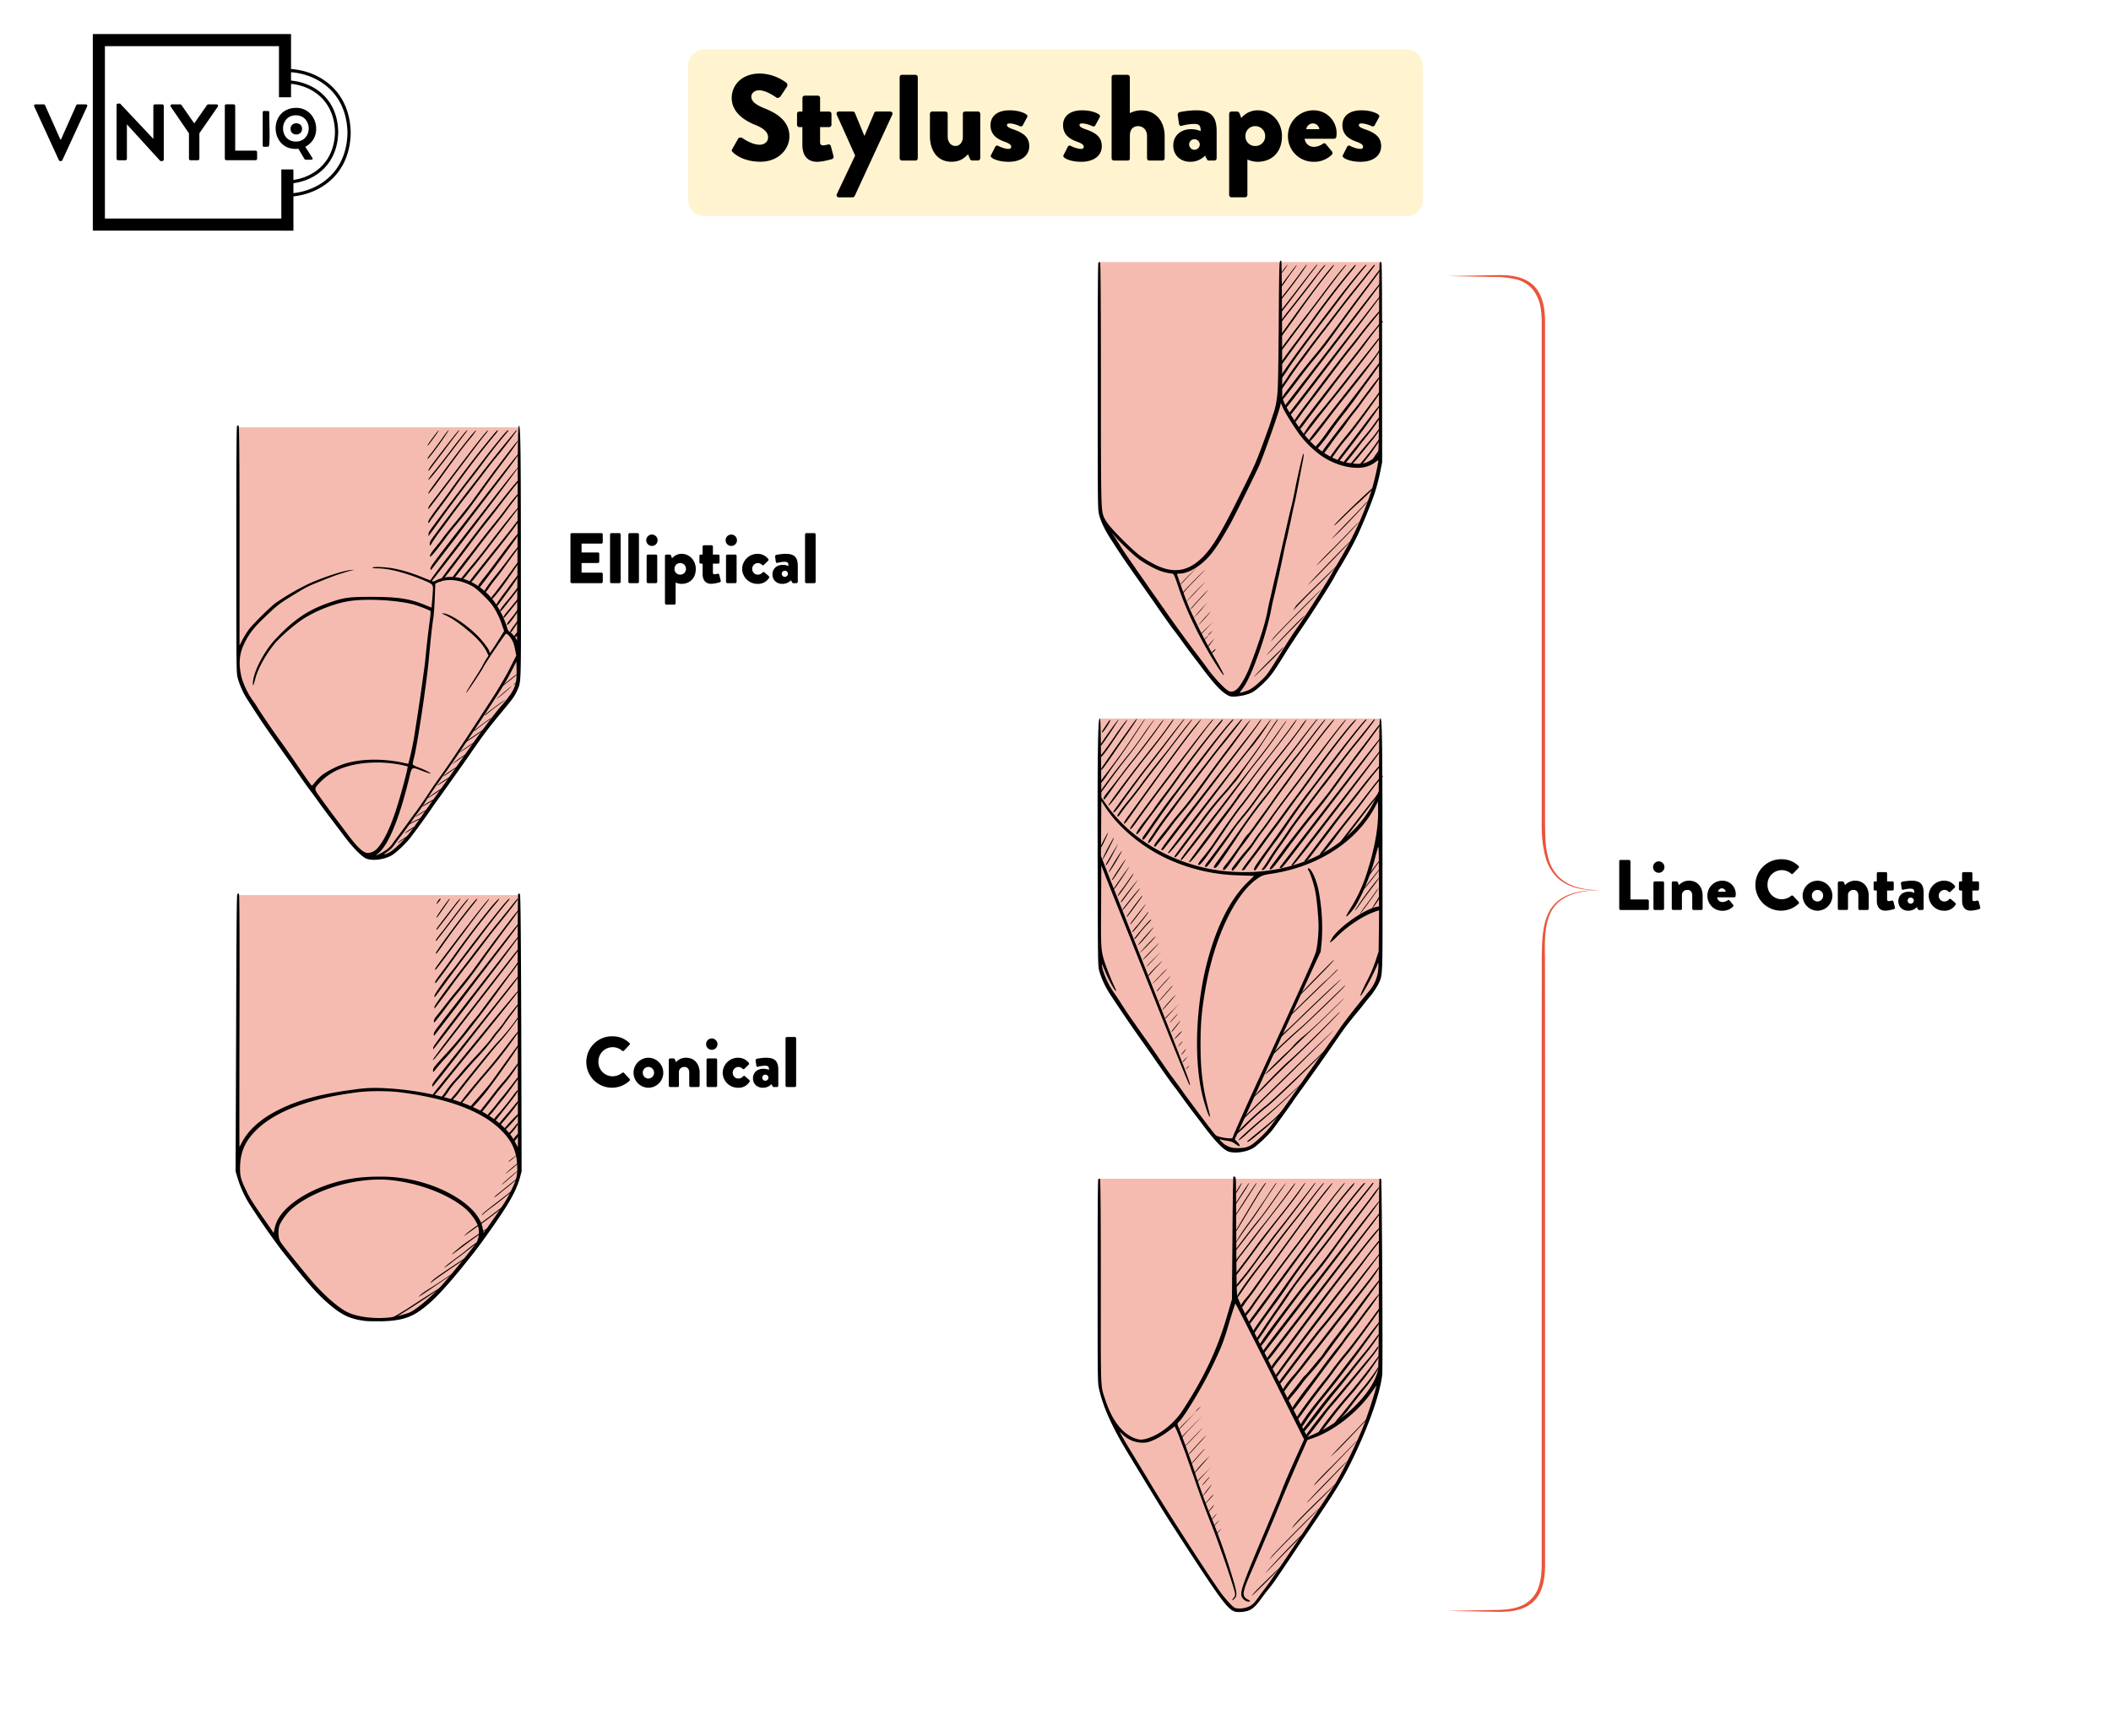
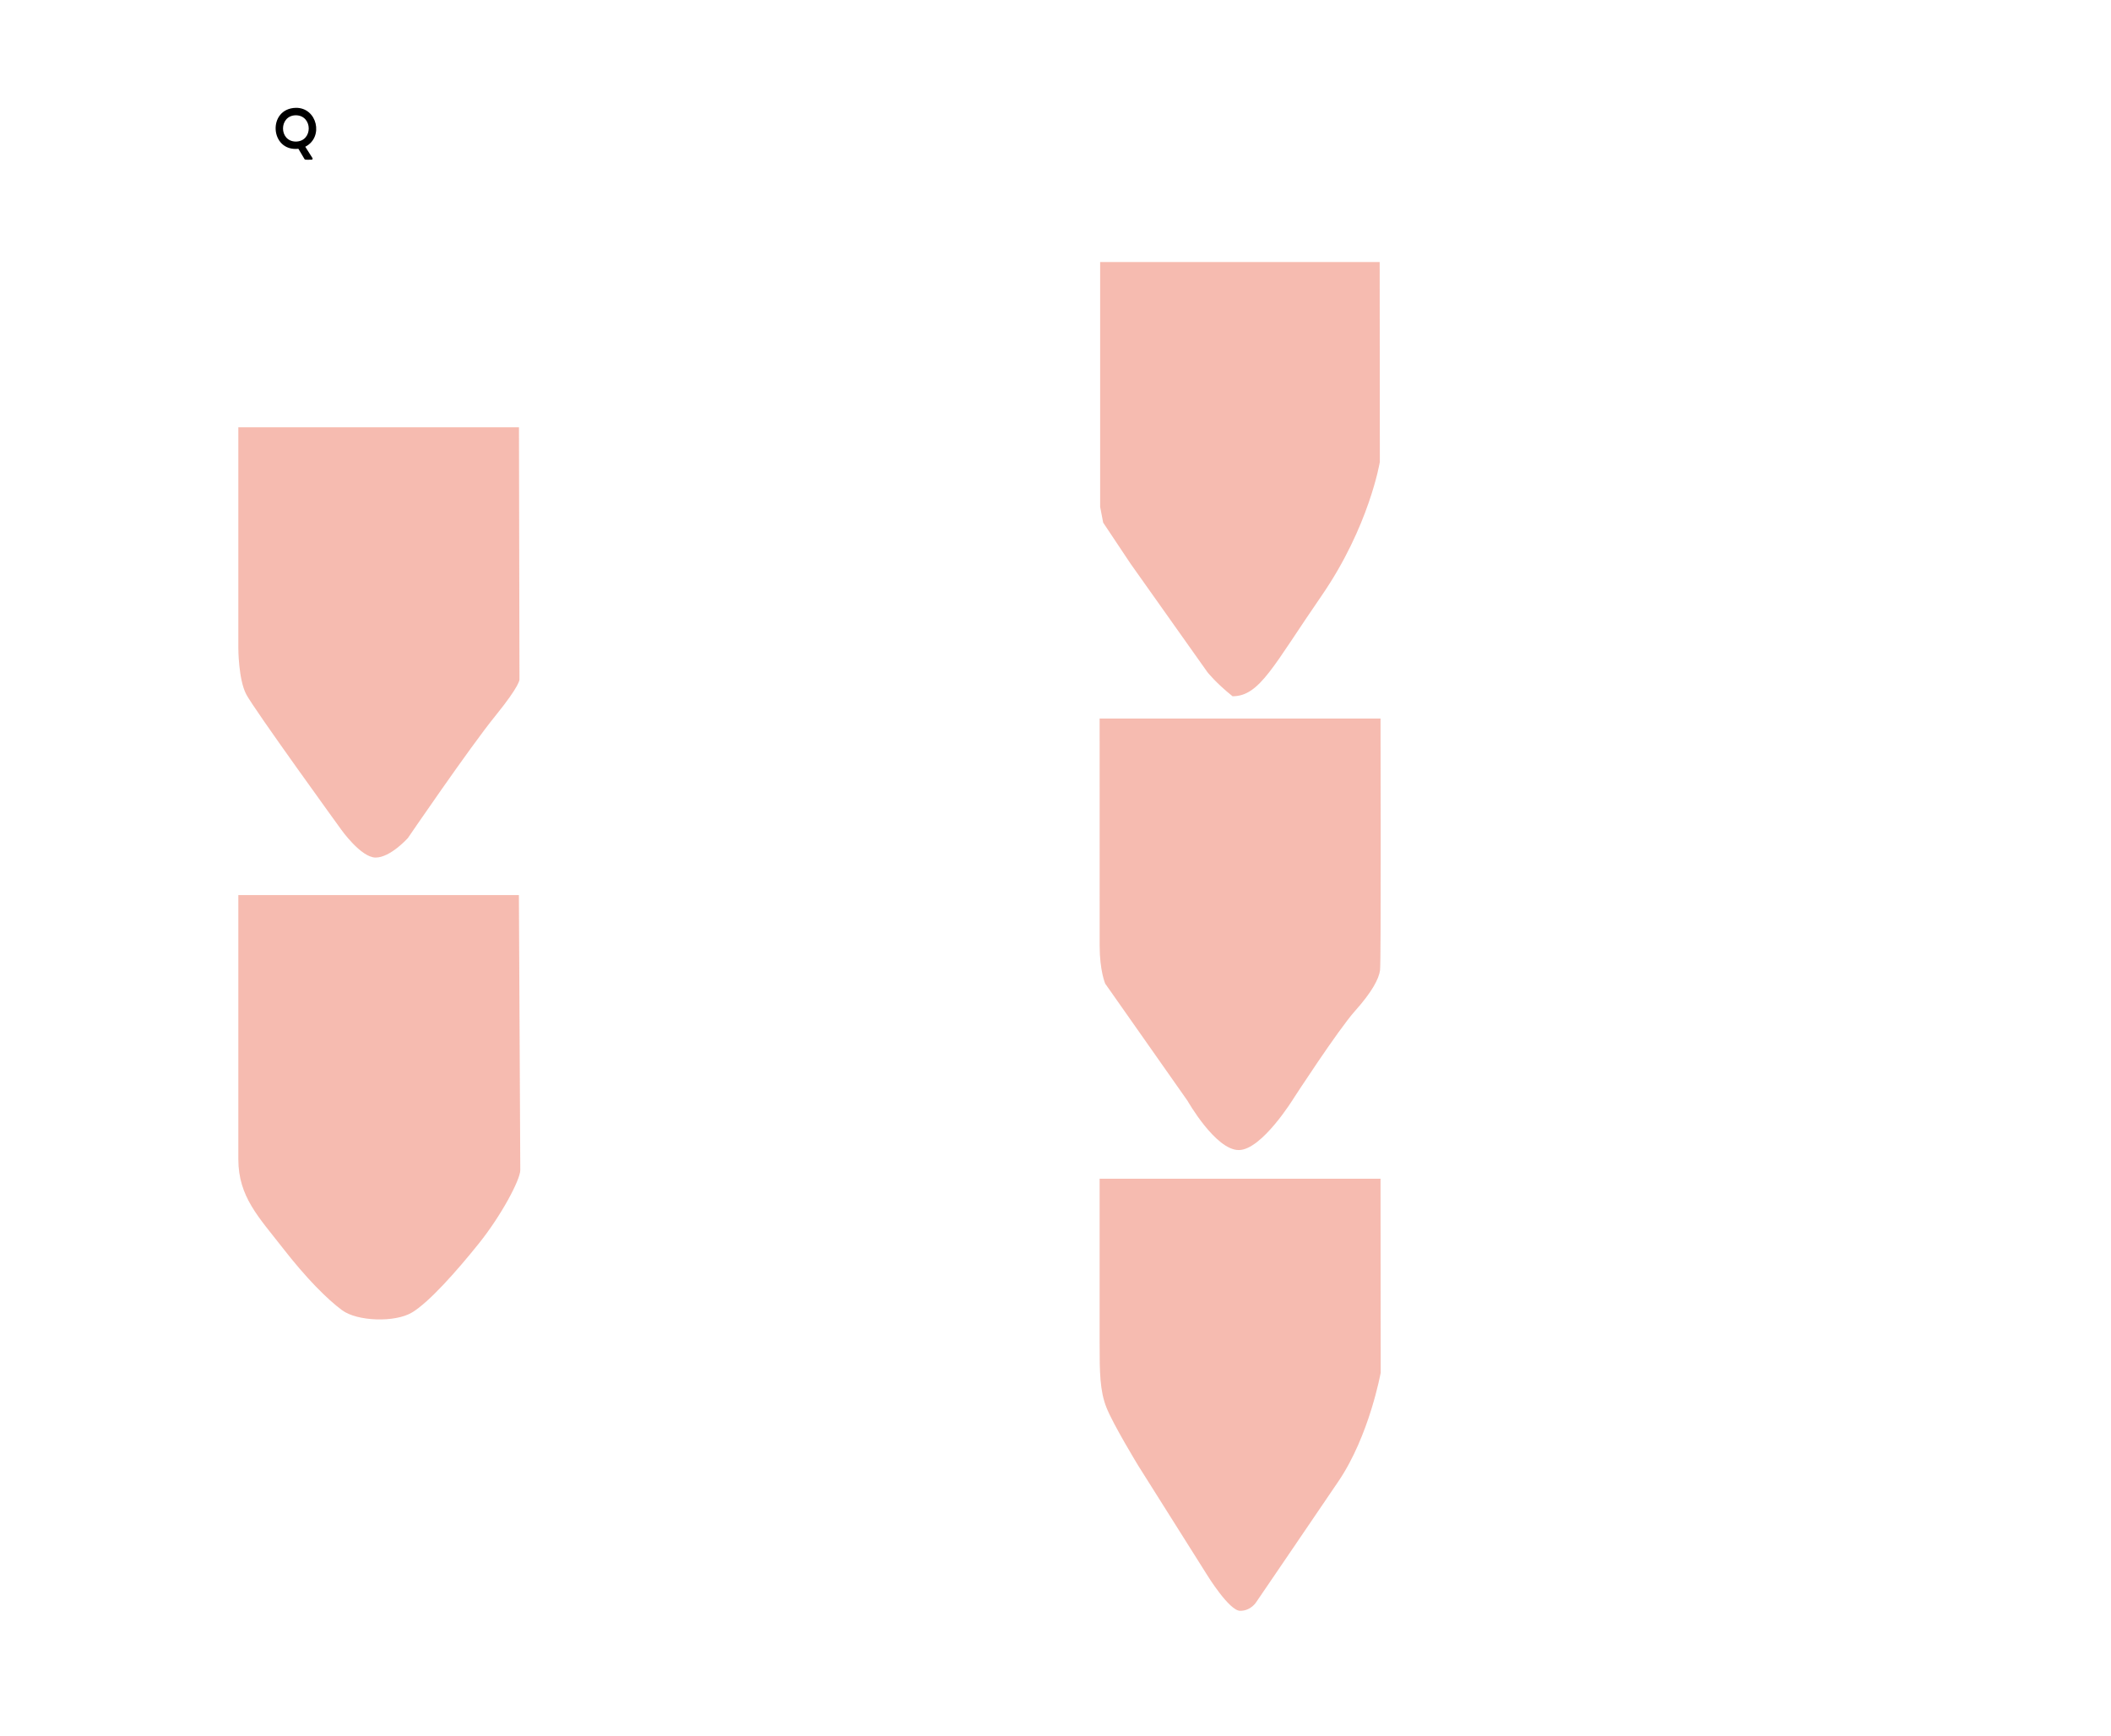
<svg xmlns="http://www.w3.org/2000/svg" xml:space="preserve" viewBox="0 0 620 510">
  <path fill="#FFF" d="M620 510H0V0h620z" />
-   <path fill="#FEC910" d="M413.07 63.5H206.93a4.8 4.8 0 0 1-4.8-4.8V19.3a4.8 4.8 0 0 1 4.8-4.8h206.14a4.8 4.8 0 0 1 4.8 4.8v39.4a4.8 4.8 0 0 1-4.8 4.8z" opacity=".2" />
  <path fill="#EA553B" d="M70 125.5h82.42l.15 74.03s.33 1.6-7.13 10.79-25.64 35.82-25.64 35.82-5.13 5.74-9.47 5.74c-4.34 0-10.18-8.3-10.18-8.3s-25.5-35.2-27.83-39.64C70 199.5 70 190.39 70 190.39V125.5zm0 137.4h82.4s.41 77.96.41 80.78c0 2.82-5.58 13.35-12.2 21.59C134 373.5 126 382.5 121 385.5s-16.12 2.62-20.56-.69C96 381.5 90 375.5 83 366.5s-13-15-13-26v-77.6zM323.11 76.97h82.1l.05 58.69s-3.09 19-17.18 39.42S370 204.5 362 204.5c-5-4-7.41-7.12-7.41-7.12L332 165.5l-8-12-.89-4.64V76.97zm-.15 134.07h82.5s.19 71.4-.14 73.93-2.36 6.38-7.34 11.95S380 322.5 380 322.5s-9.36 15.29-16.18 15.29-15.04-14.46-15.04-14.46l-24.18-34.42s-1.63-3.79-1.63-11.1l-.01-66.77zm0 135.17h82.5l.05 56.97s-3.31 18.47-12.41 31.9C384 448.5 369 470.5 369 470.5s-1.53 2.62-4.77 2.62-9.75-10.61-9.75-10.61l-20.23-32.11S327 418.5 325 413.5s-2.04-10.51-2.04-18.76v-48.53z" opacity=".4" />
-   <path d="M115.08 387.2c.05-.1.88-.62 1.81-1.14.93-.57 2.48-1.5 3.36-2.07 4.6-3.05 9.51-6.1 9.56-6.05.16.16-11.68 7.96-13.54 8.89-1.14.58-1.34.68-1.19.37zm8.43-6.87c.41-.41 1.71-1.29 2.89-2.02a106.9 106.9 0 0 0 4.6-3c2.79-1.86 3.36-2.22 2.58-1.55-.52.41-9.92 6.77-10.49 7.08-.2.11 0-.15.42-.51zm3.51-4.24c.62-.62 2.07-1.65 8.01-5.58 2.17-1.4 2.17-1.4 2.02-1.14-.1.15-2.07 1.5-4.45 3.1a195.7 195.7 0 0 0-5.17 3.62c-1.13.98-1.34.98-.41 0zm3.57-3.93c.47-.47 2.64-2.12 3.98-3.1a47.9 47.9 0 0 0 3.05-2.38c1.86-1.5 3.2-2.33 3.36-2.17.05.05-.16.26-.52.47-.36.16-1.45.93-2.38 1.71-.93.72-2.33 1.81-3.1 2.38-.78.52-1.91 1.4-2.53 1.91-1.03.82-2.33 1.64-1.86 1.18zm2.69-4.29c.47-.47 1.6-1.34 2.48-2.07 2.07-1.55 9.15-6.36 8.17-5.48-.36.36-1.71 1.29-2.89 2.12-1.19.78-3.46 2.43-5.07 3.67-3.16 2.38-3.93 2.9-2.69 1.76zm3.51-5.38c.57-.52 2.02-1.6 3.2-2.43 1.19-.83 3.15-2.22 4.34-3.15 2.74-2.12 4.91-3.67 4.03-2.89a102.1 102.1 0 0 1-8.17 6.25 159.07 159.07 0 0 1-3.72 2.64c-.4.36-.3.2.32-.42zm4.86-5.84c.16-.26 1.76-1.6 3.62-3 1.81-1.4 3.93-3 4.65-3.62.67-.62 1.34-1.09 1.4-1.03.1.1-3 2.69-5.94 4.91a52.81 52.81 0 0 0-3.26 2.53c-.57.57-.68.57-.47.21zm3.77-5.32c.16-.16 1.45-1.19 2.84-2.33 1.45-1.14 3-2.38 3.41-2.79l.83-.67-.62.67c-.31.36-1.5 1.4-2.58 2.27-1.09.83-2.38 1.91-2.89 2.33-.93.78-1.66 1.14-.99.52zm2.02-3.47c0-.16 3.72-3.36 4.45-3.88l.41-.31-.41.41c-.36.36-3.05 2.74-4.08 3.57-.16.16-.37.27-.37.21zm1.03-3.15c.21-.21 1.14-1.03 2.07-1.86.98-.78 1.86-1.55 1.91-1.65.1-.16.16-.16.16 0s-.98 1.03-2.22 2.07c-1.19.98-2.07 1.65-1.92 1.44zm.88-3.57c.1-.1.72-.62 1.45-1.19 1.03-.78 1.14-.83.47-.21-.94.89-2.07 1.71-1.92 1.4zm1.35-5.84c-.1-.1 0-.47.16-.78.31-.62 1.76-2.12 1.76-1.86-.01.73-1.66 3.06-1.92 2.64zm-1.81-1.7c0-.16.47-.72.93-1.19.52-.52 1.19-1.29 1.5-1.71.31-.47.62-.78.72-.78.31 0-.1.72-1.19 2.12-1.19 1.4-1.96 2.07-1.96 1.56zm-1.24-1.5c0-.31 4.55-5.17 4.7-5.01.21.21-.41.98-2.38 3.15-1.96 2.12-2.32 2.37-2.32 1.86zm-1.24-1.76c0-.16.88-1.24 1.91-2.43 1.09-1.24 2.38-2.84 2.95-3.51a6.28 6.28 0 0 1 1.19-1.29c.26 0 .16.16-1.03 1.86a89.32 89.32 0 0 1-4.45 5.43c-.32.2-.57.15-.57-.06zm-1.66-.98c0-.26.62-1.14 1.45-2.02a81.51 81.51 0 0 0 4.65-5.79c.67-.93 1.29-1.55 1.29-1.4.16.31-1.24 2.27-3.72 5.32-1.14 1.45-2.33 2.95-2.58 3.31-.47.63-1.09.94-1.09.58zm-1.45-1.81c0-.21.36-.72.83-1.19.41-.52 1.09-1.29 1.5-1.81a36.1 36.1 0 0 1 2.17-2.69c.78-.98 2.17-2.74 3.05-3.88 1.6-2.12 1.96-2.53 1.96-2.17 0 .26-3.15 4.6-4.86 6.77-.83 1.03-2.12 2.58-2.79 3.46-1.34 1.72-1.86 2.08-1.86 1.51zm-2.68-.67c0-.1.72-1.03 1.6-2.12s2.12-2.74 2.84-3.62c.67-.93 1.96-2.53 2.89-3.52a70.2 70.2 0 0 0 3.05-3.88c.83-1.14 1.5-2.02 1.55-2.02.47 0-2.27 4.03-4.19 6.31-.78.88-2.12 2.53-2.95 3.62-.83 1.09-1.81 2.43-2.22 2.89-.36.52-.98 1.24-1.34 1.71-.56.68-1.23 1.04-1.23.63zm-2.9-1.24c0-.1.67-.93 1.4-1.76 1.76-1.91 4.34-4.96 5.07-5.94.31-.41 2.27-3.15 4.39-6.1 4.55-6.25 4.03-5.58 4.19-5.43.21.21-8.17 12.15-10.49 14.94-2.12 2.58-3.77 4.34-4.19 4.39-.16.05-.37 0-.37-.1zm-2.69-1.5c0-.26 3.98-5.17 6.93-8.58a175.9 175.9 0 0 0 7.75-9.61c2.79-3.62 4.08-4.86 1.76-1.65a129.65 129.65 0 0 1-6.41 8.43c-.88 1.09-2.38 2.79-3.26 3.83-.88 1.03-2.69 3.2-3.98 4.86-2.17 2.67-2.79 3.23-2.79 2.72zm-2.89-.83c0-.1.41-.67.88-1.24.52-.52 1.29-1.5 1.71-2.07 2.79-3.62 10.03-12.51 11.58-14.06 1.4-1.45 3.93-4.5 5.01-6.05.41-.67.88-1.19.98-1.19.36 0-3.46 5.07-5.74 7.6-.62.62-1.96 2.27-3.1 3.67l-3.67 4.55a231.66 231.66 0 0 0-5.32 6.77c-.62.83-1.91 2.22-2.12 2.22-.11.01-.21-.1-.21-.2zm-2.48-.93c0-.16.1-.36.21-.41.1-.1.67-.83 1.19-1.65.52-.78 1.55-2.12 2.33-2.95.72-.78 1.71-1.91 2.17-2.48.41-.52 1.91-2.22 3.31-3.72 3.46-3.72 4.91-5.38 5.63-6.46.36-.52 1.03-1.4 1.55-1.96a35.9 35.9 0 0 0 1.96-2.48c.52-.83 1.55-2.17 2.22-3 .72-.88 1.5-1.91 1.81-2.27.31-.41.57-.62.57-.47 0 .1-.72 1.19-1.6 2.38-.88 1.14-2.07 2.74-2.64 3.57-.52.78-1.4 1.96-1.96 2.58-.52.62-1.29 1.65-1.76 2.27a60.98 60.98 0 0 1-4.65 5.48c-.83.88-2.22 2.48-3.1 3.46a69.4 69.4 0 0 1-3 3.41c-.78.88-1.76 2.12-2.12 2.74-1.14 1.8-2.12 2.68-2.12 1.96zm-2.69-.52c0-.21.67-1.19 1.45-2.12 19.44-23.78 23.88-29.15 23.99-28.9.05.21-1.4 2.02-11.94 15.09-3.57 4.34-7.96 9.77-9.77 11.99a74.93 74.93 0 0 1-3.52 4.24c-.11.06-.21-.04-.21-.3zm0-3.15c0-.31.57-1.19 1.34-2.12.72-.93 5.74-7.24 11.17-14.06 12.77-15.97 12.97-16.28 13.13-16.13.1.1-1.76 2.58-4.65 6.2-1.55 1.96-9.1 11.63-16.39 20.94a189.2 189.2 0 0 1-4.5 5.63c-.05 0-.1-.2-.1-.46zm.21-4.29c0-.67.26-1.03 3.2-4.24 2.69-2.89 5.38-6.1 6.51-7.65a59.8 59.8 0 0 1 2.38-3c.78-.93 1.76-2.17 2.17-2.74 2.38-3.26 5.94-7.96 7.44-9.87a81.77 81.77 0 0 0 2.69-3.57c.47-.78.93-1.4 1.03-1.29.16.16-1.24 2.27-2.89 4.39-.83 1.09-2.58 3.52-3.88 5.32-5.01 6.93-11.11 14.68-14.63 18.61a67.73 67.73 0 0 0-3.15 3.57c-.82 1.09-.87 1.09-.87.47zm0-3.15c0-.31 3.88-5.43 11.42-15.15 12.56-16.18 13.8-17.78 13.96-17.63.16.15-.21.57-8.22 11.01-16.44 21.3-17.16 22.23-17.16 21.77zm.1-3.67c.21-.78 5.74-8.01 23.42-30.65 1.09-1.45 2.07-2.58 2.12-2.43 0 .1-2.74 3.83-6.1 8.32-7.08 9.3-19.07 24.97-19.38 25.28-.11.1-.16-.06-.06-.52zm.1-3.88c0-.41.52-1.24 1.96-3.05 1.03-1.4 5.17-6.67 9.1-11.79 12.15-15.61 14.27-18.35 14.37-18.14.05.21-1.76 2.69-7.65 10.39-1.4 1.86-5.94 7.75-9.98 13.13-4.08 5.32-7.5 9.77-7.6 9.87-.09.16-.2-.05-.2-.41zm.06-3.83c-.05-.31.26-.83.67-1.34.36-.41 1.24-1.6 2.02-2.53.72-.98 2.58-3.36 4.19-5.27 1.6-1.96 3.52-4.39 4.29-5.38 4.6-6.36 6.93-9.51 8.06-10.96 4.08-5.43 5.84-7.6 5.89-7.39.05.1-1.71 2.64-3.93 5.53-2.17 2.95-5.43 7.34-7.13 9.82-3.62 5.01-4.5 6.15-7.29 9.51a98.43 98.43 0 0 0-3.72 4.76 90.2 90.2 0 0 1-2.43 3.1c-.62.72-.62.72-.62.15zm.15-4.13c0-.47 3.88-5.79 9.87-13.49 1.4-1.86 3.52-4.65 4.76-6.2 1.24-1.6 2.89-3.72 3.67-4.65.83-.98 2.43-3 3.62-4.45 2.58-3.26 2.48-3.1 2.64-2.95.1.1-2.89 4.03-6.62 8.58-.41.52-2.27 2.89-4.08 5.32-1.81 2.38-4.03 5.32-5.01 6.51-.93 1.24-2.38 3.15-3.26 4.34a322.34 322.34 0 0 1-5.48 7.39c-.06.06-.11-.09-.11-.4zm0-3.26c0-.47 3.2-5.01 5.22-7.44.52-.62 1.71-2.22 2.69-3.51 7.5-9.92 13.6-17.58 14.06-17.58.16 0 .1.1-.05.36-2.17 2.53-4.7 5.79-7.75 9.82-2.02 2.69-4.91 6.46-6.36 8.37a445.93 445.93 0 0 0-4.86 6.57c-3.16 4.29-2.9 4.03-2.95 3.41zm.21-4.08c0-.16.72-1.24 1.55-2.33.83-1.09 2.69-3.62 4.08-5.58 3.88-5.43 10.13-13.49 12.1-15.56 1.4-1.5 1.5-1.19.1.41A247.31 247.31 0 0 0 134 280.61c-2.69 3.77-5.94 8.17-6.1 8.17-.05 0-.1-.16-.1-.36zm0-3.83c0-.16 1.5-2.22 3.26-4.55 1.81-2.38 4.96-6.51 7.03-9.2 3.31-4.34 6-7.6 5.53-6.67-.1.16-.93 1.29-1.91 2.48-.93 1.19-3.31 4.29-5.22 6.93-7.34 9.77-8.48 11.27-8.58 11.27-.06 0-.11-.15-.11-.26zm.2-4.6c0-.72 10.96-15.3 11.99-15.92.47-.31.16.21-1.5 2.22a257.58 257.58 0 0 0-7.81 10.39c-2.21 3.16-2.68 3.73-2.68 3.31zm0-3.82c0-.16.88-1.34 1.96-2.64l3.2-4.19c2.43-3.26 4.19-5.38 4.39-5.38.1 0-.16.41-.62.98-.41.52-1.65 2.12-2.74 3.57-2.64 3.52-6 7.86-6.1 7.86-.03 0-.09-.1-.09-.2zm.21-3.31c0-.16 1.24-1.76 5.48-7.24a8.75 8.75 0 0 1 1.45-1.65c.16-.05.16 0 0 .21-.1.16-1.71 2.22-3.46 4.6-1.81 2.33-3.31 4.29-3.36 4.29s-.11-.11-.11-.21zm0-3.46c0-.31 3.46-5.17 3.77-5.38.31-.21.16.1-1.76 2.84-1.85 2.69-2.01 2.85-2.01 2.54zm0-3.93c0-.31.83-1.5 1.03-1.5.31 0 .31.05-.41.93-.31.41-.62.67-.62.57zm-11.4-17.94a16.2 16.2 0 0 1 3.52-2.27c.1 0-.21.26-.72.57-.52.31-1.4.88-1.91 1.24-.58.41-.95.62-.89.46zm2.17-2.89c.93-.88 3.52-2.38 3.67-2.22.1.1.05.16-.05.16s-1.14.57-2.27 1.34c-1.15.72-1.72 1.03-1.35.72zm1.03-2.53c.62-.52 3.93-2.12 4.08-1.96.05.05-.52.36-1.19.67-.72.31-1.76.83-2.33 1.14-.82.46-.92.51-.56.15zm1.86-2.12c0-.16 2.07-1.45 3.15-2.02 1.24-.67 1.65-.83 1.5-.57-.05.1-.21.21-.31.21s-1.14.52-2.27 1.19c-1.14.72-2.07 1.19-2.07 1.19zm2.17-3.16c.21-.36 4.03-2.53 4.45-2.53.26 0 .26.05 0 .16-.26.1-2.48 1.34-3.88 2.17-.41.26-.67.31-.57.2zm1.55-2.43c0-.05.98-.72 2.12-1.55 2.53-1.65 2.64-1.71 2.64-1.6 0 .1-.93.78-2.12 1.55-2.48 1.66-2.64 1.76-2.64 1.6zm2.9-3.82c.88-.72 4.14-2.79 4.24-2.69.05.05-1.03.83-2.43 1.71-1.4.88-2.17 1.34-1.81.98zm1.76-2.64c.21-.36 4.39-3.15 4.7-3.15.16 0 0 .1-.26.26-.31.16-1.34.88-2.27 1.55-2.12 1.45-2.38 1.6-2.17 1.34zm2.37-3.46c0-.05.88-.67 1.91-1.45 2.43-1.65 3.05-2.07 3.05-1.91 0 .05-1.09.83-2.48 1.76a24.64 24.64 0 0 1-2.48 1.6zm4.35-4.96a18.53 18.53 0 0 1 2.43-1.55c.1 0-.88.67-2.12 1.55a31.6 31.6 0 0 1-2.38 1.55c-.11 0 .82-.73 2.07-1.55zm-.16-1.76c.47-.36 4.5-3.05 5.07-3.41.16-.05.26-.1.26-.05 0 .16-5.48 3.88-5.69 3.88-.05-.01.1-.21.36-.42zm2.43-3.05c0-.21 1.24-1.19 4.14-3.26.62-.47 1.09-.72.98-.57-.1.1-.93.78-1.86 1.4-.93.67-2.02 1.55-2.48 1.91-.42.42-.78.62-.78.52zm5.69-4.39c.21-.26.47-.41.52-.41.05 0-.1.16-.31.41-.21.21-.41.41-.47.41-.05 0 .05-.21.26-.41zm-2.59-.31 1.29-1.09c1.55-1.19 4.7-3.46 4.7-3.31 0 .05-.88.72-1.96 1.5a47.02 47.02 0 0 0-2.84 2.17c-.83.73-1.19.93-1.19.73zm3.52-4.76c0-.05.83-.78 1.81-1.6 2.38-2.02 3.26-2.69 2.22-1.71-1.09 1.04-4.03 3.46-4.03 3.31zm3.41-.26c.16-.31 1.34-1.19 1.34-1.03 0 .05-.31.36-.72.67-.41.31-.73.46-.62.36zm-1.55-3.67c0-.1 2.33-2.02 3.77-3.1 1.6-1.19.72-.31-1.24 1.24-2.58 2.07-2.53 2.02-2.53 1.86zm3.41-.52c.21-.26.47-.41.52-.41.05 0-.1.16-.31.41-.21.21-.41.41-.47.41-.05.01.05-.2.26-.41zm-.1-13.9c0-.31 1.34-1.81 1.6-1.81.41 0 .31.26-.36 1.19-.57.83-1.24 1.14-1.24.62zm-1.24-1.29c0-.16.57-1.09 1.29-2.02 1.45-2.02 1.6-2.22 1.6-1.86 0 .26-2.38 3.88-2.69 4.08-.1.06-.2-.05-.2-.2zm-.88-2.17c-.1-.1.31-.78.93-1.5.62-.72 1.45-1.81 1.81-2.38.72-1.09 1.14-1.45.93-.72-.21.47-1.96 3.05-2.84 4.03-.47.57-.73.72-.83.57zm-1.04-2.18c-.05-.16.62-1.09 1.65-2.27.93-1.14 2.02-2.43 2.38-2.95.36-.52.72-.83.78-.67 0 .1-.16.57-.47.98-.41.57-3.36 4.24-4.19 5.17.01.05-.1-.1-.15-.26zm-1.03-1.86c-.05-.21.67-1.24 2.12-2.95a65.06 65.06 0 0 0 2.89-3.67c.41-.57.78-.93.78-.78.1.31-.93 1.91-2.95 4.34-2.58 3.32-2.69 3.43-2.84 3.06zm-1.09-1.6c-.1-.26.83-1.6 3.26-4.81a75.34 75.34 0 0 1 3.52-4.6c.83-.47-1.65 3.15-6.2 9.25-.37.42-.42.47-.58.16zm-1.44-2.01c-.05-.16.16-.57.52-.98.83-.98 4.45-5.79 6.2-8.27 1.29-1.76 1.65-2.17 1.65-1.76 0 .26-4.65 6.98-6.31 9.05-1.5 1.9-1.86 2.27-2.06 1.96zm-2.02-2.07c-.16-.21 1.24-2.17 3.15-4.55.83-.98 2.69-3.41 4.24-5.43 1.5-2.07 2.84-3.62 2.89-3.52.05.1-.67 1.29-1.71 2.64-.98 1.34-2.27 3.1-2.84 3.93a79.5 79.5 0 0 1-2.27 3c-.67.83-1.65 2.12-2.12 2.84-.82 1.24-1.13 1.45-1.34 1.09zm-1.76-1.24c-.36-.21-.21-.52 2.02-3.31.88-1.09 3.41-4.5 5.69-7.55 2.43-3.21 4.19-5.38 4.24-5.22 0 .21-.47 1.14-1.14 2.07a567.93 567.93 0 0 1-8.27 11.22c-.93 1.24-1.86 2.43-2.02 2.64-.16.2-.31.25-.52.15zm-2.74-1.45c0-.26 1.5-2.12 7.34-9.41 2.74-3.36 5.53-6.88 6.2-7.81a7.16 7.16 0 0 1 1.34-1.5c.26.26-2.07 3.41-8.63 11.63-1.86 2.38-3.93 4.96-4.55 5.79-.97 1.3-1.7 1.87-1.7 1.3zm-7.91-1.4c.52-.78 1.6-2.22 2.33-3.15.78-.98 3.1-4.03 5.17-6.82 2.12-2.79 4.76-6.25 5.94-7.7 1.19-1.45 3-3.77 4.03-5.07 2.07-2.64 4.81-6 5.17-6.15.52-.36.05.41-1.34 2.07-.83 1.03-2.43 3.05-3.57 4.55a465.23 465.23 0 0 1-3.98 5.17c-1.09 1.34-3.2 4.08-4.7 6.1-7.86 10.55-8.99 11.99-9.56 12.2-.42.15-.31-.06.51-1.2zm-3.46.88c0-.36 3.77-5.27 17.16-22.49 4.86-6.25 8.84-11.27 8.89-11.11.1.31-25.48 33.91-25.85 33.91-.1 0-.2-.15-.2-.31zm6-.26c0-.16 3.1-4.24 5.27-6.98.67-.83 1.81-2.33 2.58-3.31.78-1.03 2.64-3.41 4.14-5.27 1.55-1.86 3.15-3.93 3.67-4.6 1.81-2.53 4.5-5.74 4.6-5.58 0 .16-.72 1.24-1.65 2.43a66.01 66.01 0 0 0-2.48 3.31c-.41.57-1.96 2.58-3.52 4.55a326.78 326.78 0 0 0-5.22 6.72c-5.17 6.88-6.67 8.79-7.03 8.84-.21.05-.36 0-.36-.11zm2.94-.25c.31-.41 1.96-2.43 4.34-5.27.83-1.03 2.17-2.69 2.89-3.62 4.91-6.51 9.92-12.66 10.08-12.51.05.05-.47.78-1.14 1.65-2.38 3.1-6.31 8.27-8.12 10.65-.98 1.29-2.64 3.41-3.72 4.76a103.02 103.02 0 0 0-2.89 3.57c-.57.67-1.14 1.19-1.34 1.19-.36-.01-.36-.06-.1-.42zm-8.94-3.05c0-.52 1.55-2.58 8.12-11.06 15.92-20.52 17.83-22.95 17.89-22.74.1.21-2.22 3.36-8.63 11.73-1.96 2.58-6.62 8.68-10.29 13.54-3.72 4.81-6.77 8.84-6.88 8.94-.11.15-.21-.05-.21-.41zm-.1-3.47c-.16-.41.21-1.03 1.65-2.79.72-.88 1.71-2.12 2.17-2.79.52-.72 2.22-2.84 3.83-4.76 1.6-1.96 3.52-4.39 4.29-5.38 4.6-6.36 6.93-9.51 8.06-10.96 4.08-5.43 5.84-7.6 5.89-7.39.05.1-1.71 2.64-3.88 5.53a368.3 368.3 0 0 0-7.19 9.82c-3.62 5.01-4.5 6.15-7.29 9.51a71.97 71.97 0 0 0-3.1 3.93c-2.73 3.68-4.33 5.59-4.43 5.28zm-.11-3.72c0-.31.16-.78.36-1.09.57-.93 7.7-10.39 10.49-14.01 1.45-1.86 3.67-4.7 4.91-6.36a450.25 450.25 0 0 1 9.41-11.63c.16-.21.36-.31.41-.26.1.1-4.29 5.84-6.15 8.01-.52.62-2.48 3.15-4.39 5.69-1.91 2.48-4.19 5.53-5.17 6.72-.93 1.24-2.38 3.15-3.26 4.34-.83 1.19-2.38 3.26-3.41 4.65a39.27 39.27 0 0 0-2.43 3.46c-.31.52-.62.98-.67.98s-.1-.24-.1-.5zm-.36-2.79c-.05-.26.16-.78.41-1.14 1.14-1.6 6-8.17 8.22-11.01 1.29-1.76 4.29-5.58 6.56-8.58 4.55-5.94 7.81-9.87 8.17-9.87.16 0 .1.16-.05.36-2.22 2.58-4.5 5.48-6.46 8.12-1.29 1.76-3.1 4.14-3.98 5.27a429.52 429.52 0 0 0-9.25 12.35c-1.55 2.17-3 4.19-3.26 4.5l-.36.52v-.52zm-.05-3.83c0-.26.98-1.71 2.43-3.67 1.34-1.76 3.46-4.6 4.7-6.36a278.87 278.87 0 0 1 10.39-13.54c2.27-2.74 2.74-3.31 2.89-3.15.1.1-.36.72-.98 1.45a258.85 258.85 0 0 0-11.89 15.56 204.12 204.12 0 0 1-4.14 5.69c-1.14 1.5-2.33 3.15-2.69 3.67-.31.47-.57.88-.62.88s-.09-.22-.09-.53zm0-3.98c0-.21.52-.98 1.09-1.71 1.24-1.6 5.07-6.67 10.08-13.23 3.98-5.22 6.2-7.96 6.36-7.81.05.05-.36.67-.93 1.34-.52.62-2.79 3.57-5.01 6.56-5.17 6.82-11.22 14.89-11.48 15.15-.06.07-.11-.04-.11-.3zm0-4.13c0-.47.36-.93 3.88-5.74 4.86-6.72 9.92-13.08 10.13-12.87.05.05-.47.83-1.19 1.76-2.12 2.48-4.96 6.31-9.05 11.99-2.06 2.89-3.77 5.07-3.77 4.86zm0-4.14c0-.21.93-1.45 2.02-2.74 1.09-1.34 2.95-3.72 4.14-5.27 3.46-4.6 5.07-6.51 5.27-6.51.1 0-.16.41-.62.98-.41.52-2.22 2.89-3.98 5.22-4.45 5.84-6.83 8.74-6.83 8.32zm.05-2.79c-.05-.16.62-1.14 1.4-2.17 5.17-6.77 7.34-9.51 7.55-9.56.1-.05 0 .26-.31.62-.31.41-2.22 2.89-4.24 5.63a259.91 259.91 0 0 0-4.08 5.38c-.27.36-.32.36-.32.1zm-.26-3.46c0-.16.57-.98 1.29-1.81.67-.88 1.96-2.64 2.89-3.93a31.41 31.41 0 0 1 1.86-2.48c.16-.1.16-.05.05.16a99.4 99.4 0 0 1-4.6 6.51c-1.49 1.86-1.49 1.86-1.49 1.55zm0-3.88c0-.26 3.15-4.45 3.26-4.34.05.05-.57 1.03-1.4 2.12-1.7 2.32-1.86 2.53-1.86 2.22zm240.78 204.4c.1-.1.88-.72 1.71-1.45 5.01-4.03 6.1-4.96 7.81-6.77a10.86 10.86 0 0 1 2.02-1.91c.21.21-3.52 3.98-5.84 5.94-4.03 3.41-5.27 4.39-5.58 4.39-.22.01-.27-.1-.12-.2zm-2.58-.36c.16-.36 3.83-3.72 7.24-6.51 4.45-3.72 6.88-5.94 11.11-9.98l1.96-1.86-2.07 2.12a195.18 195.18 0 0 1-11.79 10.86 131.63 131.63 0 0 0-4.03 3.57c-1.39 1.33-2.63 2.21-2.42 1.8zm-.88-1.55c0-.52 6.51-6.72 8.94-8.53 1.24-.93 7.44-6.77 15.15-14.16 2.02-2.02 2.53-2.38 1.71-1.45-1.5 1.76-14.78 14.58-16.18 15.61a78.82 78.82 0 0 0-6.82 6.15c-1.56 1.5-2.8 2.53-2.8 2.38zm2.07-4.71c0-.16 20-19.64 26.26-25.54 1.09-1.03-.16.26-2.79 2.89a2055.63 2055.63 0 0 1-23.26 22.8c-.11.06-.21.01-.21-.15zm2.89-5.94c0-.36 8.58-9.2 10.55-10.86 1.96-1.65 8.17-7.65 12.72-12.25 1.91-1.91 2.89-2.84 2.17-1.96a362.44 362.44 0 0 1-14.16 14.11c-.78.67-3.62 3.46-6.36 6.2a74.8 74.8 0 0 1-4.92 4.76zm6.26-9.82c1.55-1.5 3.2-3.15 3.77-3.62.57-.52 1.45-1.4 1.96-2.02.52-.62 1.6-1.65 2.38-2.33 2.07-1.6 5.22-4.55 9.41-8.63 2.02-1.96 3.41-3.31 3.15-3-.83.98-7.34 7.34-9.82 9.61a311.38 311.38 0 0 0-7.13 6.93c-4.19 4.14-6 5.79-6.31 5.79-.05.01 1.09-1.23 2.59-2.73zm-25.49.77c.31-.31.57-.52.62-.52s-.1.21-.41.52c-.26.26-.52.52-.57.52-.05 0 .11-.26.36-.52zm-1.24-1.7c0-.1.36-.52.78-.93l.78-.67-.72.83c-.36.41-.72.83-.78.88 0 .04-.06-.01-.06-.11zm26.06-1.86c.05-.41 3.93-4.19 7.86-7.6 1.24-1.03 3.72-3.36 5.58-5.17 7.39-7.13 8.27-8.01 8.17-7.7-.16.36-10.75 10.65-13.54 13.08a306.42 306.42 0 0 0-5.22 4.81c-1.56 1.54-2.85 2.73-2.85 2.58zm-26.06-.83c.36-.52.78-.98.93-1.03.1-.1-.1.26-.47.72a4.2 4.2 0 0 1-.93.98c-.15.1.06-.21.47-.67zm-1.03-2.28c.21-.31.62-.78.88-.98.26-.26.1 0-.36.57-.88 1.09-1.19 1.29-.52.41zm-1.45-1.7c.05-.21 2.02-2.38 2.17-2.27.05.05-.41.62-1.03 1.24-.62.67-1.14 1.13-1.14 1.03zm30.6-.16c0-.1 1.03-1.14 2.22-2.27 1.24-1.09 2.89-2.69 3.67-3.46 2.17-2.17 9.25-8.89 11.37-10.75 2.12-1.86 1.5-1.19-4.5 4.5-2.17 2.07-5.43 5.22-7.24 6.98-1.81 1.76-3.83 3.67-4.39 4.24-.61.56-1.13.92-1.13.76zm-31.42-2.06c0-.16 2.27-2.89 2.53-3.1.16-.05-.36.62-1.09 1.55-1.24 1.6-1.44 1.8-1.44 1.55zm.51-3.83a14.1 14.1 0 0 1 1.29-1.4c.16 0-1.96 2.43-2.27 2.64-.15.05.31-.52.98-1.24zm37.48-4.13c2.48-2.43 5.63-5.48 6.98-6.72a42.3 42.3 0 0 0 2.89-2.74 8.7 8.7 0 0 1 1.03-.88c.36-.26-.72.88-2.38 2.43l-7.55 7.34c-2.48 2.43-4.76 4.6-5.01 4.76-.3.1 1.56-1.76 4.04-4.19zm-39.86 4.03c0-.1.98-1.09 2.12-2.22l2.12-2.07-1.86 1.96c-.98 1.09-1.96 2.07-2.07 2.27-.15.16-.31.21-.31.06zm-.62-2.69c.21-.41 2.58-3.1 3.52-3.98.26-.31.26-.31 0 .1-.21.31-3.15 3.67-3.67 4.24-.05.05 0-.1.15-.36zm-1.39-2.07c.1-.31 3.62-4.29 4.03-4.65.41-.26.26-.1-2.38 2.89a21.26 21.26 0 0 1-1.65 1.76zm41.3-1.81c0-.26 8.37-8.84 9.98-10.29.88-.72-.21.47-2.38 2.74-6.41 6.57-7.6 7.76-7.6 7.55zm-41.77-1.34c0-.16 2.22-2.64 3.72-4.14.88-.93-.21.41-1.24 1.55-.67.67-1.5 1.6-1.81 2.02-.36.47-.67.72-.67.57zm-1.39-2.07c.05-.1 1.09-1.24 2.33-2.48a18.98 18.98 0 0 1 2.17-2.12c-.05.1-1.09 1.24-2.33 2.48a25.84 25.84 0 0 1-2.17 2.12zm-1.09-2.48c.05-.36 1.34-1.76 3.41-3.72 1.03-.98.88-.72-.62.83a40.68 40.68 0 0 0-2.43 2.69c-.2.25-.36.35-.36.2zm-.26-3c.26-.36 1.34-1.5 2.38-2.48l1.91-1.86-2.17 2.27a83.88 83.88 0 0 0-2.33 2.48c-.1.11.01-.1.21-.41zm-1.34-1.65c-.05-.1 1.03-1.29 2.33-2.58 1.34-1.34 2.38-2.38 2.38-2.33-.01.2-4.71 5.11-4.71 4.91zm-.83-2.12c.05-.1 1.14-1.34 2.43-2.69 1.29-1.34 2.22-2.27 2.12-2.02-.26.52-4.65 5.02-4.55 4.71zm-.62-2.22c-.05-.16 4.19-4.96 4.6-5.22.26-.21-1.91 2.48-3.46 4.19-.62.66-1.14 1.13-1.14 1.03zm-1.08-1.87c0-.05.78-1.09 1.76-2.22 1.86-2.27 3.2-3.67 3.2-3.36 0 .1-.41.62-.93 1.14-.47.47-1.55 1.71-2.33 2.69-1.19 1.6-1.7 2.12-1.7 1.75zm-.62-2.06c0-.05.72-.98 1.65-2.02l2.38-2.95c.41-.57.72-.93.72-.83 0 .26-1.03 1.65-3.1 4.19-1.19 1.5-1.65 1.92-1.65 1.61zm-.47-2.43c.31-.52 4.24-5.53 4.45-5.69.1-.05-.78 1.24-2.02 2.89-1.24 1.65-2.33 3-2.43 3.05-.1.01-.1-.15 0-.25zm-1.14-1.97c-.05-.21 3.88-5.48 4.45-6.05.72-.67-.62 1.19-3.98 5.69-.26.31-.47.52-.47.36zm68.7-1.19a45.4 45.4 0 0 1 1.76-2.48c.78-1.03 1.81-2.48 2.38-3.26a7.76 7.76 0 0 1 1.09-1.4c.1 0-.78 1.34-3.2 4.65-1.98 2.7-2.75 3.63-2.03 2.49zm-.57-2.37c1.71-2.58 5.32-7.34 6.1-8.01.26-.21-.62 1.03-1.91 2.74a133.57 133.57 0 0 0-3.46 4.65c-.57.83-1.29 1.86-1.65 2.27-.37.36.05-.36.92-1.65zm-69.42 1.55c0-.21 4.96-6.31 5.12-6.31.16 0-.62 1.03-3 3.98-1.76 2.22-2.12 2.59-2.12 2.33zm73.61-.93c.26-.41.88-1.45 1.45-2.33a6.36 6.36 0 0 1 1.14-1.6c.31 0-2.12 3.88-2.74 4.34-.21.21-.21.05.15-.41zm-74.02-1.45c0-.21 2.95-4.03 4.5-5.89l.52-.62-.47.72c-.52.72-4.03 5.53-4.34 5.84-.11.16-.21.1-.21-.05zm-.67-2.22c.16-.31.57-.93.88-1.29.31-.41 1.19-1.65 1.96-2.74 1.29-1.91 1.91-2.64 1.29-1.55-.62 1.14-4.14 6.15-4.34 6.15-.1-.01 0-.26.21-.57zm72.16-1.81c1.91-2.48 4.65-5.89 4.86-6.05.16-.05-.41.67-1.19 1.71-1.91 2.48-3.83 4.86-3.98 4.86 0-.01.1-.26.31-.52zm-73.56.15c0-.21 4.45-6.46 4.5-6.41.1.1-4.24 6.57-4.39 6.57-.06 0-.11-.05-.11-.16zm78.06-.67c.21-.26.47-.41.52-.41.05 0-.1.16-.31.41-.21.21-.41.41-.47.41s.05-.2.26-.41zm-78.52-2.12a94.86 94.86 0 0 1 3.93-5.89c.16.16-3.67 6.15-3.88 6.15-.11 0-.16-.16-.05-.26zm75.21-1.08c1.76-2.53 3.72-5.07 3.88-5.07.26 0-.16.67-.57 1.03-.21.16-1.09 1.34-1.96 2.58a40.71 40.71 0 0 1-1.96 2.58c-.22.17.04-.35.61-1.12zm-75.47-2.43c1.45-2.48 2.89-4.7 3.05-4.7.1 0-.72 1.4-1.71 3.1-1.03 1.71-1.96 3.1-2.07 3.1-.1-.01.21-.68.73-1.5zm35.35.87a.84.84 0 0 1 .16-.67 96.3 96.3 0 0 1 4.6-5.74 17.9 17.9 0 0 0 1.65-2.17 26 26 0 0 1 1.86-2.58c.57-.78 1.76-2.33 2.58-3.52 1.76-2.48 5.38-7.34 10.08-13.49 1.81-2.38 4.96-6.51 7.03-9.2 3.31-4.34 6-7.6 5.53-6.67-.1.16-.93 1.29-1.91 2.48-.93 1.19-3.31 4.29-5.22 6.93-1.96 2.58-4.7 6.2-6.05 8.01-5.69 7.5-7.24 9.61-8.27 11.11-.57.83-1.76 2.58-2.74 3.83a70.84 70.84 0 0 0-2.64 3.72 19.6 19.6 0 0 1-1.91 2.58c-.57.67-1.76 2.17-2.64 3.36a13.1 13.1 0 0 1-1.81 2.22c-.09.01-.19-.09-.3-.2zm3-.1c0-.1.88-1.4 1.96-2.79 1.09-1.45 2.27-3 2.64-3.51.72-1.03 3.26-4.45 5.27-7.13.67-.88 1.76-2.38 2.43-3.31.67-.93 2.17-2.95 3.31-4.45 1.19-1.55 3.26-4.45 4.7-6.41 3.88-5.43 10.13-13.49 12.1-15.56 1.4-1.5 1.5-1.19.1.41-2.22 2.53-7.65 9.67-11.63 15.25a262.16 262.16 0 0 1-4.45 6.1c-1.14 1.5-2.38 3.26-2.79 3.83-.36.57-1.55 2.12-2.53 3.52-1.03 1.4-2.79 3.72-3.88 5.22a150.48 150.48 0 0 1-3.88 5.27c-1.03 1.4-2.07 2.74-2.27 3.05-.3.61-1.08.92-1.08.51zm3.57.05c-.26-.36.41-1.4 4.5-6.98 1.34-1.91 3.31-4.65 4.39-6.2 2.38-3.46 6.2-8.68 7.29-10.03.47-.57 1.65-2.12 2.64-3.41 7.29-9.72 13.6-17.58 14.06-17.58.16 0 .1.16-.05.36-2.17 2.53-4.7 5.79-7.75 9.82-2.02 2.69-4.91 6.46-6.36 8.37a264.01 264.01 0 0 0-9.15 12.66 70.57 70.57 0 0 1-2.53 3.67 138.26 138.26 0 0 0-5.48 7.7c-1.3 1.98-1.25 1.93-1.56 1.62zm-9.15-.31c0-.16.31-.62.62-1.03.78-.88 4.5-6 5.27-7.29.31-.52.93-1.34 1.34-1.76.47-.47 1.34-1.65 2.02-2.58a98.8 98.8 0 0 1 2.69-3.72l2.17-3c.36-.57 1.6-2.33 2.74-3.88l4.34-5.94c6-8.32 11.48-15.3 11.48-14.63 0 .1-.78 1.09-1.71 2.27a208.32 208.32 0 0 0-7.96 10.6c-1.03 1.45-3 4.19-4.34 6.1a208.6 208.6 0 0 0-4.39 6.1c-1.03 1.45-2.43 3.46-3.15 4.45-.67.98-1.76 2.48-2.38 3.31a85.24 85.24 0 0 1-2.89 3.93 34.9 34.9 0 0 0-2.02 2.89c-.88 1.29-1.96 2.84-2.43 3.46-.83 1.08-1.4 1.39-1.4.72zm11.37.21a26.58 26.58 0 0 0 2.06-3.05c.72-1.14 2.22-3.36 3.31-4.86a131.3 131.3 0 0 0 2.48-3.62c.57-.93 8.01-10.91 11.22-14.99 1.14-1.45 3-3.93 4.24-5.48 1.24-1.6 2.89-3.72 3.67-4.65.83-.98 2.43-3 3.62-4.45 2.58-3.26 2.48-3.1 2.64-2.95.1.1-2.89 4.03-6.62 8.58-.41.52-2.27 2.89-4.08 5.32-1.81 2.38-4.03 5.32-5.01 6.51-.93 1.24-2.38 3.15-3.26 4.34-.83 1.19-2.27 3.1-3.15 4.29-.88 1.19-2.07 2.79-2.58 3.62-.52.83-1.86 2.74-2.95 4.29a69.58 69.58 0 0 0-3.05 4.55c-.62.98-1.29 1.96-1.5 2.22-.42.43-1.04.64-1.04.33zm3.88-2.48 2.64-3.57c.47-.62 1.71-2.27 2.79-3.62 1.09-1.4 2.27-2.89 2.58-3.31.36-.47 1.91-2.43 3.52-4.34 1.6-1.96 3.52-4.39 4.29-5.38 5.27-7.24 7.08-9.67 9.15-12.41 1.34-1.71 3.26-4.24 4.29-5.63a20.35 20.35 0 0 1 2.02-2.43c.16.16-1.4 2.27-5.43 7.75a354.46 354.46 0 0 0-7.13 9.72c-3.62 4.96-4.5 6.15-7.19 9.41a245.4 245.4 0 0 0-8.99 11.73c-2.74 3.67-3.41 4.5-3.83 4.5-.47.01-.37-.25 1.29-2.42zm-17.94 1.76c0-.16.36-.78.78-1.34 2.07-2.84 5.89-8.17 7.08-9.92 2.84-4.03 4.86-6.77 6.46-8.74.93-1.09 2.22-2.79 2.95-3.72 1.5-2.07 4.08-5.43 7.39-9.56 1.29-1.6 2.95-3.77 3.67-4.7 2.43-3.2 4.19-5.38 4.39-5.38.1 0-.16.41-.62.98-.41.52-1.86 2.43-3.2 4.19-1.29 1.76-3.1 4.08-3.93 5.17a466 466 0 0 0-8.17 10.65 392.75 392.75 0 0 1-3.31 4.24 146.99 146.99 0 0 0-6.93 9.82c-2.95 4.45-5.07 7.5-5.58 8.12-.46.5-.98.6-.98.19zm19.39 0c.26-.41 17.94-23.31 25.69-33.19 2.22-2.84 4.08-5.12 4.14-5.01.05.21-2.58 3.72-10.24 13.75l-10.34 13.54c-8.43 11.06-8.48 11.17-8.99 11.17-.26-.01-.37-.11-.26-.26zm-21.97-.16c-.05-.16.1-.52.41-.93.47-.57 1.71-2.22 7.65-10.24.78-1.09 2.12-2.74 2.89-3.72.83-.93 2.07-2.53 2.79-3.52 3.62-5.01 6.36-8.63 8.53-11.37l4.45-5.69c4.86-6.36 5.94-7.65 6.15-7.75.16-.05.16 0 0 .21-.16.16-2.48 3.2-5.17 6.82-2.74 3.57-5.63 7.39-6.51 8.48a530.6 530.6 0 0 0-7.24 9.82c-.57.78-1.76 2.33-2.69 3.41-.88 1.09-2.02 2.48-2.43 3.1a297.36 297.36 0 0 1-7.13 9.98c-1.13 1.5-1.44 1.76-1.7 1.4zm25.38-.41c.1-.31 12.2-15.97 21.87-28.33 2.43-3.15 4.45-5.74 4.5-5.79s.1-.05.21.05c.1.1-8.48 11.48-19.38 25.69-3.83 5.01-6.56 8.37-6.82 8.43-.23.05-.43 0-.38-.05zm-54.43-.36c.67-1.24 3.36-5.74 3.46-5.84.16-.16-1.91 3.88-2.79 5.32-.26.47-.57.88-.67.88s-.11-.16 0-.36zm27.03.15c-.1-.1.36-.78.93-1.5 2.43-3 3.1-3.93 4.91-6.67a177.16 177.16 0 0 1 4.6-6.52 39.2 39.2 0 0 1 2.53-3.31c1.19-1.55 2.79-3.67 3.57-4.76 1.4-2.02 3.57-4.86 8.58-11.11a140.2 140.2 0 0 0 4.76-6.2 16.22 16.22 0 0 1 1.91-2.48c.57-.36-3.31 5.01-6.82 9.46a255.1 255.1 0 0 0-8.17 10.75c-.78 1.09-2.38 3.2-3.57 4.76-1.24 1.5-3.88 5.17-5.84 8.17-4.14 6.1-5.58 8.12-6.41 8.99-.62.63-.82.73-.98.42zm-2.64-.83c0-.21 8.22-11.27 11.84-15.92a72.26 72.26 0 0 0 2.22-3.05c.1-.26.88-1.24 1.65-2.17.78-.93 2.27-2.89 3.31-4.29a201.8 201.8 0 0 1 3.1-4.03c1.86-2.27 5.53-7.08 7.55-9.82.98-1.4 1.86-2.48 1.91-2.43.16.16-3.15 4.65-6.72 9.2-4.7 6.05-6.72 8.74-11.99 16.18-.83 1.19-3.98 5.38-6.93 9.36-4.75 6.35-5.94 7.7-5.94 6.97zm34.07-.51c.21-.26 2.53-3.31 5.12-6.77 2.58-3.46 5.69-7.44 6.82-8.84 1.19-1.45 3.15-3.93 4.45-5.58 2.27-2.89 5.58-6.82 5.74-6.82.31 0-.16.67-1.86 2.69a320.74 320.74 0 0 0-3.98 5.07c-1.09 1.45-2.79 3.62-3.67 4.76a183.6 183.6 0 0 0-4.76 6.2c-3.26 4.29-6.51 8.63-6.88 9.05-.21.31-.98.78-1.24.78-.05-.03.05-.29.26-.54zm-36.55-.16c.05-.16 1.29-1.91 2.84-3.88 2.53-3.31 10.24-13.23 12.46-16.13 4.5-5.84 6-7.75 7.96-10.23 1.29-1.6 3.41-4.45 4.7-6.31 1.29-1.81 2.58-3.62 2.95-4.03.31-.36.16-.05-.36.72-.52.72-1.29 1.86-1.71 2.48a142.41 142.41 0 0 1-5.43 7.44c-.98 1.19-2.64 3.31-3.67 4.7-5.84 8.06-19.18 25.43-19.49 25.43-.09.07-.25-.09-.25-.19zm-21.81-2.58c1.55-2.89 2.17-3.98 2.17-3.72 0 .36-3.1 6.36-3.31 6.36-.1-.01.42-1.2 1.14-2.64zm19.95 1.75c0-.1 1.45-2.07 3.15-4.34 1.76-2.27 3.88-5.07 4.7-6.25a97.85 97.85 0 0 1 6.82-8.37c2.74-3.1 9.3-11.79 12.04-16.02 2.53-3.98 3.46-5.27 3.62-5.27.1 0 0 .21-.98 1.65-.41.62-1.76 2.64-3 4.55a102.06 102.06 0 0 1-3.62 5.27c-.72.98-2.02 2.84-2.84 4.03a40.19 40.19 0 0 1-1.91 2.69c-.26.26-.88.98-1.34 1.55-.41.57-1.34 1.6-2.02 2.38a99.98 99.98 0 0 0-6.05 7.55c-.57.78-1.96 2.64-3.1 4.14s-2.69 3.62-3.52 4.7c-1.28 1.8-1.95 2.36-1.95 1.74zm43.06-1.18c.26-.36 1.34-1.71 2.33-3.05l5.17-6.51c1.86-2.27 4.03-5.07 4.86-6.15 3.88-5.01 5.32-6.82 5.53-6.82.16 0 .26.05.26.21 0 .1-.05.21-.16.21-.21 0-2.58 3.05-5.12 6.46-.67.98-2.74 3.67-4.65 6.05a157.7 157.7 0 0 0-4.34 5.69c-1.55 2.12-3.1 3.98-3.57 4.29-.72.39-.82.24-.31-.38zm-44.92.05c.05-.26 18.76-24.5 23.31-30.14.78-.98 4.6-6.05 5.94-7.81.47-.67.93-1.19.98-1.19.16 0-2.43 3.83-3.83 5.74-.47.62-1.03 1.4-1.24 1.65-.26.31-.93 1.14-1.6 1.91-.62.72-3.93 5.01-7.34 9.51-13.84 18.31-16.22 21.31-16.22 20.33zm-2.01-.88c-.16-.1 2.33-3.46 8.58-11.53 11.37-14.63 15.97-20.57 17.68-22.69.72-.93 1.71-2.22 2.17-2.89.41-.62.88-1.14.93-1.14.31 0-2.02 3.2-5.84 8.17-3.83 5.01-21.04 27.66-22.28 29.26-.83 1.08-.83 1.08-1.24.82zm-17.94-.62c.16-.52 2.17-4.34 2.27-4.34.16 0-.47 1.34-1.34 3.15-.78 1.5-1.19 2.07-.93 1.19zm15.87-.42c-.21-.1.26-.83 1.76-2.74 1.14-1.4 2.43-3.05 2.89-3.67s1.81-2.27 2.95-3.62c2.12-2.48 3.41-4.19 8.58-11.27a676.51 676.51 0 0 1 9.77-12.98 27.81 27.81 0 0 1 2.33-2.84c.1.1-2.43 3.72-6.36 8.99a271.19 271.19 0 0 0-6.82 9.3c-3.62 5.01-4.5 6.15-7.29 9.51a58.3 58.3 0 0 0-3.15 4.03 144.85 144.85 0 0 1-4.34 5.48c-.01.02-.17-.08-.32-.19zm55.57-2.43c2.95-3.83 6.56-8.48 8.37-10.75.93-1.09 1.86-2.33 2.12-2.64.26-.36.52-.57.57-.52.05.05-.72 1.24-1.76 2.58l-4.24 5.58a753.28 753.28 0 0 1-3.93 5.17 21.8 21.8 0 0 1-2.07 2.53c-1.18 1.05-.82.33.94-1.95zm-57.38 1.4c-.05-.16.26-.78.72-1.45.47-.62 1.09-1.55 1.4-2.07.62-1.09 6.98-9.56 10.75-14.37 1.4-1.86 3.88-5.01 5.43-7.03 3.83-4.96 8.89-11.17 9.15-11.27.1 0 .16 0 .16.1 0 .16-4.65 6.15-6.2 7.96-.52.62-2.48 3.15-4.39 5.69-1.91 2.48-4.19 5.53-5.17 6.72-.93 1.24-2.38 3.15-3.26 4.34a129.5 129.5 0 0 1-3.1 4.19c-.88 1.19-2.27 3.2-3.15 4.5-1.77 2.64-2.08 3.05-2.34 2.69zm-1.66-1.09c-.05-.1.05-.47.31-.78.21-.31 1.29-1.81 2.33-3.31 2.33-3.41 5.22-7.39 6.98-9.56.67-.93 2.07-2.69 3-3.98 6.93-9.25 13.54-17.47 14.01-17.47.16 0 .1.1-.05.36-2.22 2.58-4.7 5.74-7.75 9.82-2.02 2.69-4.91 6.46-6.36 8.37a354.73 354.73 0 0 0-9.72 13.49c-1.55 2.33-2.27 3.31-2.48 3.31-.06.01-.16-.09-.27-.25zm-1.7-1.39c-.31-.21.52-1.55 2.74-4.34.78-.98 1.81-2.33 2.27-3 .47-.72 1.81-2.58 3-4.14 1.24-1.6 3.26-4.34 4.5-6.15a287.9 287.9 0 0 1 9.41-12.25c2.89-3.52 3.26-3.93 3.41-3.77.05.05-.36.72-.98 1.45-2.38 2.69-8.22 10.34-11.89 15.56a476.37 476.37 0 0 1-8.53 11.63c-.88 1.19-2.07 2.84-2.64 3.67-.72 1.03-1.14 1.44-1.29 1.34zm-1.91-1.65c0-.36 4.34-6.25 11.06-15.15 10.29-13.44 13.34-17.32 13.34-16.9 0 .1-.41.72-.98 1.34-.57.67-3.1 4.08-5.74 7.55-2.58 3.46-5.69 7.6-6.88 9.15a528.12 528.12 0 0 0-8.89 12.04c-1.4 1.97-1.91 2.48-1.91 1.97zm-1.76-1.56c-.1-.21.47-1.14 1.76-2.84l3.2-4.39c8.68-12.04 14.32-19.64 16.7-22.33 1.55-1.76 1.03-.83-.78 1.45-2.95 3.67-9.1 12.1-16.64 22.69-3.88 5.53-4.09 5.79-4.24 5.42zm-1.97-2.22c0-.31 1.6-2.53 3.57-4.86.93-1.14 2.22-2.84 2.95-3.77 1.6-2.27 4.34-5.79 6.56-8.53.98-1.19 2.69-3.36 3.77-4.81 3.26-4.24 4.91-6.31 5.12-6.31.1 0-.52.83-1.34 1.91-.83 1.03-2.95 3.83-4.7 6.1a556.8 556.8 0 0 1-5.32 6.93c-1.14 1.5-2.64 3.46-3.31 4.39-.62.88-2.12 2.84-3.31 4.34a63.85 63.85 0 0 0-2.89 3.77c-.68 1.05-1.1 1.36-1.1.84zm-1.24-1.08c0-.26 7.5-10.39 10.18-13.75l4.45-5.69c4.91-6.36 5.94-7.65 6.15-7.75.16-.05.16 0 0 .21-.16.16-2.33 3.05-4.86 6.41a445 445 0 0 1-5.79 7.55c-1.29 1.6-4.86 6.46-7.29 9.87a32.45 32.45 0 0 1-2.07 2.79c-.35.41-.77.56-.77.36zm-1.39-1.92c-.05-.47 7.96-11.06 12.97-17.27 1.4-1.76 3.31-4.24 4.19-5.48 1.5-2.17 2.38-3.21 1.86-2.22-.52.98-4.14 5.89-6.77 9.2a277.91 277.91 0 0 0-8.84 11.68c-1.96 2.7-3.41 4.46-3.41 4.09zm-1.35-1.91c-.21-.31.1-.78 1.71-2.79.83-.98 2.33-2.95 3.36-4.29 1.03-1.4 2.27-3 2.74-3.57 1.4-1.65 5.84-7.5 7.86-10.23.98-1.4 1.86-2.48 1.91-2.43.16.16-4.96 7.13-8.32 11.37a178.44 178.44 0 0 0-6.98 9.25c-2.17 3.05-2.12 3-2.28 2.69zm-.98-2.12c0-.41 4.45-6.31 8.22-10.96.83-.98 2.64-3.41 4.03-5.43a96.89 96.89 0 0 1 3.1-4.29l.62-.67-.52.72c-.26.36-1.65 2.43-3.15 4.55a126.88 126.88 0 0 1-4.34 5.89 192.6 192.6 0 0 0-6.36 8.48c-1.49 2.07-1.6 2.13-1.6 1.71zm0-2.89c0-.1.57-.98 1.29-1.91 4.19-5.48 5.48-7.29 8.37-11.63 1.76-2.64 3.2-4.81 3.31-4.81.1 0 .31-.31-3.36 5.27a213.82 213.82 0 0 1-4.45 6.51c-.72.93-1.96 2.69-2.74 3.83-1.8 2.74-2.42 3.41-2.42 2.74zm.42-4.24a560.3 560.3 0 0 1 9.67-13.65c.31-.41.57-.67.62-.62.1.1-1.55 2.53-3.72 5.63-.47.67-1.65 2.33-2.58 3.72-2.69 3.93-3.83 5.53-4.14 5.63-.22.06-.16-.14.15-.71zm-.37-3.16c-.05-.21.21-.67.57-1.03.67-.88 3.05-4.19 3.62-5.07.78-1.24 3.52-4.86 3.62-4.76.05.05-.26.57-.67 1.19-.47.57-1.86 2.69-3.2 4.65-2.44 3.68-3.94 5.59-3.94 5.02zm-.05-3.46c0-.36 5.17-7.6 5.32-7.44.1.1-4.91 7.6-5.12 7.6-.09 0-.2-.06-.2-.16zm.42-3.77c0-.16.52-.98 1.09-1.81 1.29-1.96 1.19-1.81 1.34-1.65.05.05-.31.83-.88 1.71-1.04 1.59-1.55 2.16-1.55 1.75zm44.04 253.67c0-.05.41-.57.88-1.09 1.29-1.45 8.22-8.17 7.55-7.29-.52.68-8.43 8.59-8.43 8.38zm3.98-6.62c.93-1.4 10.18-11.06 11.22-11.73.36-.26-1.34 1.55-3.72 3.98a616.73 616.73 0 0 0-6.1 6.31l-1.4 1.44zm1.86-4.96c.67-.98 14.01-14.47 14.16-14.32 0 0-2.79 2.95-6.31 6.46-3.46 3.52-6.82 6.93-7.44 7.65l-1.14 1.24.73-1.03zm-16.18-6.62c.1-.26.52-.72.88-1.03l.67-.62-.72.83c-.36.41-.78.88-.88 1.03-.11.1-.11 0 .05-.21zm22.07-1.55c.52-1.03 1.96-2.64 7.75-8.27 3.57-3.46 5.79-5.58 4.96-4.65-.83.88-3.83 3.93-6.67 6.72a164.34 164.34 0 0 0-6.04 6.2zm-22.69-.93c.1-.26.52-.72.88-1.03l.67-.62-.72.83c-.36.41-.78.88-.88 1.03-.11.1-.11 0 .05-.21zm-1.04-1.5c.05-.1.47-.62.98-1.24 1.03-1.03.88-.78-.31.62-.36.42-.67.73-.67.62zm-.41-3c.41-.52.93-1.19 1.24-1.45.26-.26.05.05-.47.78-1.29 1.61-1.6 1.86-.77.67zm-1.39-1.7c.57-.83 2.27-2.79 2.48-2.79.16 0-.21.36-2.22 2.58-.32.31-.42.42-.26.21zm29.98-.47c.1-.26 2.58-2.95 8.17-8.58a61.54 61.54 0 0 1 3.88-3.83c-.37.58-12.21 12.78-12.05 12.41zm-29.62-3.36c.72-.93 1.45-1.76 1.6-1.91.21-.16-.31.57-1.14 1.65a27.69 27.69 0 0 1-1.6 1.91c-.05.01.47-.77 1.14-1.65zm-.47-2.63c.62-.67 1.24-1.4 1.45-1.55s-.1.31-.72.98c-.57.72-1.24 1.4-1.45 1.55-.16.15.15-.26.72-.98zm32.52.36c.41-.52 2.43-2.69 4.55-4.76a493.5 493.5 0 0 0 6.2-6.31c1.4-1.5 1.81-1.86 1.03-.93-.98 1.14-8.94 9.41-12.15 12.61-.15.16 0-.09.37-.61zm-34.74-.57c0-.1.98-1.09 2.12-2.22l2.12-2.07-1.86 1.96c-.98 1.09-1.96 2.07-2.07 2.27-.16.16-.31.22-.31.06zm-.62-2.69c.21-.47 2.58-3.15 3.83-4.29l.62-.62-.52.62c-.52.62-3.88 4.45-4.08 4.65-.06.06-.01-.1.15-.36zm-1.4-2.06c.1-.31 3.52-4.19 4.14-4.7.31-.26.26-.15-.16.31-.36.36-1.4 1.6-2.33 2.64a24.44 24.44 0 0 1-1.65 1.75zm41.41-2.74a190 190 0 0 1 3.83-4.03c1.81-1.86 4.08-4.19 5.07-5.27 1.03-1.09 1.81-1.86 1.76-1.71-.16.36-5.89 6.46-8.68 9.25-1.41 1.34-2.29 2.12-1.98 1.76zm-41.87-.42c0-.21 4.96-5.58 5.12-5.58.05 0-.57.72-1.4 1.65-.83.88-2.02 2.22-2.64 2.89-.57.68-1.08 1.15-1.08 1.04zm-1.4-2.07c.05-.1 1.5-1.65 3.26-3.46 1.76-1.81 2.74-2.74 2.17-2.12-1.34 1.5-5.53 5.84-5.43 5.58zm-1.08-2.48c0-.21 1.6-1.86 3.46-3.72l3.46-3.41-3.1 3.2a65.92 65.92 0 0 0-3.46 3.72c-.21.32-.36.37-.36.21zm36.75-.41c-.1-.1.05-.52.31-.88 1.24-1.81 5.84-7.65 7.34-9.36.88-1.03 3.57-4.19 5.94-7.03l5.38-6.41c.62-.72 1.4-1.71 1.76-2.27.36-.52.72-.93.78-.88.21.21-.83 1.76-2.12 3.36l-2.74 3.41a819.77 819.77 0 0 1-8.53 10.34 27.9 27.9 0 0 0-2.27 2.79c-4.76 6.36-5.59 7.34-5.85 6.93zm3.77-1.19c0-.62 4.24-6.15 8.01-10.49 2.48-2.79 6.98-8.43 8.48-10.55.83-1.14 1.6-2.12 1.71-2.17.36-.1-2.38 4.03-4.29 6.51l-2.53 3.2c-.36.52-1.34 1.65-2.17 2.58a119.2 119.2 0 0 0-5.63 6.98c-2.48 3.26-3.15 4.08-3.36 4.08-.11.02-.22-.09-.22-.14zm-4.75-.52c0-.26.36-.88.78-1.4l3.57-4.65c1.6-2.07 3.31-4.24 3.88-4.91 2.27-2.64 5.01-6 6.46-7.81.88-1.09 2.48-3.1 3.62-4.45a69.5 69.5 0 0 0 3.2-4.14c.62-.88 1.19-1.5 1.24-1.4.1.31-1.86 3.2-3.93 5.74-.88 1.14-2.64 3.31-3.83 4.86-1.14 1.5-2.74 3.52-3.46 4.45a166.53 166.53 0 0 0-6.1 7.65c-2.27 3.05-5.07 6.51-5.27 6.51-.06.02-.16-.19-.16-.45zm-35.98-.88c.1-.26 1.24-1.45 2.53-2.69l2.33-2.27-2.48 2.58c-1.34 1.4-2.48 2.64-2.53 2.69-.06.06-.01-.1.15-.31zm35.36-.56c0-.62 2.22-3.88 4.91-7.19 2.69-3.31 5.07-6.31 6.88-8.68.72-.98 2.07-2.69 2.89-3.77.88-1.09 3.15-4.08 5.07-6.67 1.96-2.58 3.57-4.6 3.62-4.5 0 .1-.05.41-.21.67-.26.47-5.63 7.91-7.19 9.98l-4.03 5.27a386.59 386.59 0 0 1-5.12 6.46 81.86 81.86 0 0 0-5.22 7.08 9.69 9.69 0 0 1-1.4 1.81c-.1 0-.2-.21-.2-.46zm10.13-.99c0-.1.52-.78 1.09-1.5.62-.67 1.71-2.02 2.43-2.95.78-.93 1.81-2.27 2.38-3 .57-.72 1.86-2.33 2.89-3.51a79.29 79.29 0 0 0 3.1-4.08c1.29-2.02 1.71-2.38.93-.88a34.66 34.66 0 0 1-3.67 5.38 269.35 269.35 0 0 0-5.27 6.77c-.98 1.29-3.52 3.98-3.77 3.98-.06 0-.11-.1-.11-.21zm-11.17-1.44c0-.52 4.34-6.46 8.17-11.22.72-.83 1.96-2.48 2.74-3.62.83-1.09 2.43-3.15 3.57-4.5 1.81-2.17 4.86-6.2 8.89-11.73 1.03-1.45 1.5-1.86 1.45-1.45 0 .41-7.03 10.08-9.67 13.39a84.3 84.3 0 0 0-4.08 5.17c-.52.78-1.65 2.27-2.48 3.31a248.64 248.64 0 0 0-6.98 9.36c-1.24 1.7-1.61 2.01-1.61 1.29zm-28.94-2.79c.41-.41.78-.72.83-.72.05 0-.21.31-.62.72-.36.36-.72.72-.78.72-.05 0 .2-.36.57-.72zm27.65.2c-.05-.16.1-.62.36-.98 1.24-1.81 3.41-4.76 4.45-6.05a173 173 0 0 0 4.14-5.48 194.3 194.3 0 0 1 3.93-5.17c.57-.62 1.5-1.86 2.12-2.69a42.9 42.9 0 0 1 2.43-3.2c.78-.93 1.91-2.43 2.58-3.36 2.69-3.62 5.58-7.29 5.69-7.19.1.1-1.09 1.91-2.95 4.45-.83 1.09-1.96 2.58-2.53 3.41-.52.78-1.55 2.07-2.17 2.89-.67.83-1.86 2.38-2.64 3.46-.78 1.09-2.02 2.79-2.84 3.83-.78 1.03-1.96 2.64-2.69 3.57-1.4 1.91-6.25 8.53-8.22 11.11-.67.93-1.34 1.71-1.4 1.71-.1 0-.21-.15-.26-.31zm-1.45-2.84c-.1-.41.16-.88 2.02-3.15.93-1.19 2.07-2.58 2.48-3.2.47-.57.88-1.03.98-1.03.05 0 1.03-1.14 2.12-2.48 1.14-1.4 2.12-2.53 2.22-2.64.1-.05.67-.83 1.24-1.71.57-.83 2.02-2.79 3.15-4.24 1.14-1.5 4.55-5.94 7.5-9.92 3-3.98 5.53-7.19 5.58-7.13.1.05.16.16.1.26a503.18 503.18 0 0 1-12.41 16.96c-1.29 1.71-2.58 3.52-2.95 4.03a83.28 83.28 0 0 1-5.69 7.03c-.67.78-1.55 1.81-1.91 2.38-.36.52-1.29 1.71-2.02 2.58-.78.88-1.5 1.81-1.71 2.07-.28.5-.54.55-.7.19zm-1.29-2.64c-.1-.47 1.34-2.53 3.2-4.65.57-.57 1.76-2.07 2.69-3.31.98-1.29 2.69-3.46 3.83-4.86 1.14-1.45 2.64-3.36 3.31-4.24.67-.93 3.67-4.7 6.62-8.37 2.95-3.67 6-7.55 6.77-8.58l1.81-2.38.47-.52-.36.72c-.72 1.5-3.05 4.6-9.46 12.72a178 178 0 0 0-4.19 5.38c-1.24 1.55-3.05 3.93-4.14 5.27a257.47 257.47 0 0 0-3.88 4.96c-1.09 1.4-2.53 3.15-3.15 3.93a42.4 42.4 0 0 0-2.17 2.84c-.62.83-1.09 1.5-1.14 1.5s-.1-.2-.21-.41zm-1.19-2.17c-.05-.21.47-1.09 1.4-2.27.78-1.03 3.31-4.39 5.58-7.34 2.27-3 4.55-5.89 4.96-6.41 1.65-1.86 4.96-6 11.17-13.96 1.45-1.86 3.26-4.19 4.08-5.17.83-1.03 1.71-2.17 1.96-2.48.26-.36.52-.57.57-.52.1.1-.47.88-6 8.17a364.8 364.8 0 0 1-11.27 14.37c-.83.98-6.05 7.81-10.65 13.96a20.94 20.94 0 0 1-1.55 1.91c-.09.05-.2-.1-.25-.26zm-.98-2.12c0-.21.16-.52.31-.67a790 790 0 0 1 21.61-28.43c1.19-1.5 2.89-3.62 3.72-4.7 3.98-5.17 5.12-6.57 5.32-6.57.16 0 .26.05.26.21 0 .1-.05.21-.16.21-.21 0-2.84 3.36-5.07 6.41-.62.88-2.43 3.2-3.93 5.12-1.5 1.91-3.83 4.91-5.17 6.67a303.62 303.62 0 0 1-4.7 6.2c-1.24 1.65-2.79 3.67-3.46 4.55l-2.58 3.46c-1.5 1.96-3.2 4.34-4.86 6.62-.88 1.28-1.29 1.54-1.29.92zm-1.14-2.22c-.21-.47.26-1.24 2.27-3.72.93-1.14 2.43-3.1 3.31-4.34.93-1.19 2.27-3.05 3-4.03a917.83 917.83 0 0 1 12.92-16.96c1.19-1.45 3.15-3.93 4.45-5.53 2.79-3.62 5.58-6.88 5.84-6.88.26 0 .31-.1-2.02 2.79a177.22 177.22 0 0 0-3.93 4.96 142.74 142.74 0 0 1-3.31 4.24c-.67.83-2.79 3.62-4.76 6.2-1.91 2.53-4.24 5.69-5.22 6.98a417.28 417.28 0 0 0-6.41 8.63c-1.09 1.5-2.53 3.36-3.2 4.24-.67.83-1.6 2.02-2.02 2.64-.66.93-.81 1.04-.92.78zm-1.39-2.69c-.05-.15.16-.57.47-.98.31-.36 4.03-5.22 8.27-10.7a4337.65 4337.65 0 0 1 24.55-31.64c.05-.05.1-.05.21.05.05.05-1.14 1.71-2.64 3.72-1.55 1.96-4.29 5.63-6.2 8.12-1.86 2.48-7.08 9.3-11.58 15.2-4.5 5.84-9.15 11.94-10.39 13.6a30.24 30.24 0 0 1-2.43 2.95c-.06-.01-.21-.16-.26-.32zm-1.09-2.17c-.1-.47-.36-.16 16.33-21.71 15.3-19.69 17.99-23.16 18.09-22.95 0 .1-1.09 1.71-2.48 3.57a7458.33 7458.33 0 0 1-31.53 41.25c-.2.25-.25.2-.41-.16zm-1.03-1.86c-.16-.31 1.55-2.84 6.05-8.79 4.96-6.56 7.24-9.51 9.77-12.51 2.17-2.64 3.57-4.39 8.27-10.86a399.1 399.1 0 0 1 5.07-6.82c1.34-1.71 3.26-4.24 4.29-5.63a20.35 20.35 0 0 1 2.02-2.43c.1.1-1.29 2.17-3.62 5.27a578 578 0 0 0-9.51 12.92c-3 4.24-3.98 5.48-6.62 8.68a100.94 100.94 0 0 0-3.72 4.65 557.21 557.21 0 0 0-9.2 12.46c-1.19 1.71-2.27 3.15-2.43 3.2a.5.5 0 0 1-.37-.14zm-.83-1.76c-.1-.21.16-.72.72-1.5.47-.67 1.29-1.91 1.81-2.74l2.69-3.93c.93-1.29 2.22-3.2 2.89-4.19 1.4-2.12 7.81-10.75 11.58-15.56l4.86-6.31c1.24-1.65 2.84-3.67 3.57-4.55a939.1 939.1 0 0 0 5.84-7.24c.16-.21.31-.26.41-.16.1.1-.31.67-5.74 7.5-1.5 1.91-4.03 5.12-5.53 7.13-1.5 1.96-3.46 4.6-4.45 5.79-.93 1.24-2.38 3.15-3.26 4.34-.83 1.19-2.38 3.26-3.41 4.6-1.03 1.4-2.12 3-2.48 3.57-.36.57-1.6 2.38-2.79 4.08a154.64 154.64 0 0 0-3.88 5.69c-.93 1.45-1.96 2.89-2.22 3.26-.4.53-.51.53-.61.22zm-1.19-2.07c-.1-.31.98-1.96 4.6-6.93 1.34-1.91 3.26-4.55 4.19-5.89a317.3 317.3 0 0 1 9.36-12.77c10.96-14.32 14.37-18.56 14.84-18.56.16 0 .1.16-.05.36-2.17 2.58-4.5 5.48-6.46 8.12-1.29 1.76-3.1 4.14-3.98 5.27-5.69 7.39-9.98 13.23-12.2 16.64-.88 1.29-2.27 3.31-3.1 4.45-2.64 3.51-5.53 7.6-6.15 8.63-.69 1.05-.84 1.15-1.05.68zm-1.19-2.94c0-.16.62-1.09 1.29-2.02.72-.93 2.17-2.95 3.26-4.39 1.09-1.45 2.48-3.36 3.1-4.19.62-.83 1.71-2.27 2.38-3.2.67-.93 2.53-3.46 4.14-5.58 1.65-2.17 3.62-4.91 4.5-6.1 2.79-4.03 10.03-13.23 11.79-15.09 1.09-1.14.93-.52-.26.88-2.27 2.53-8.22 10.34-11.89 15.56-1.09 1.55-3.15 4.34-4.5 6.2-3.1 4.24-6.46 8.84-8.74 11.99-2.95 4.03-4.65 6.31-4.86 6.31-.1-.01-.21-.17-.21-.37zm-1.29-2.12c-.1-.1.26-.67.78-1.24s1.29-1.6 1.71-2.22c.41-.67 1.24-1.81 1.81-2.53.57-.78 1.76-2.33 2.58-3.52 1.76-2.48 5.48-7.44 9.82-13.13 1.65-2.17 4.5-5.94 6.36-8.37 3.41-4.5 6.31-8.06 6.51-8.06.16 0-.1.36-1.86 2.58-.93 1.14-3.1 3.98-4.81 6.31-4.86 6.51-7.19 9.61-9.1 12.1a488.39 488.39 0 0 0-10.65 14.63c-1.29 2.02-2.64 3.67-2.89 3.67-.1-.01-.21-.12-.26-.22zm-.98-2.64c0-.52.62-1.5 1.65-2.64.52-.57 1.81-2.27 2.79-3.72a2221.28 2221.28 0 0 1 11.78-16.23c5.27-7.29 10.55-14.06 10.8-13.8.05.05-.72 1.09-1.71 2.33-3.26 4.03-12.56 16.8-20.21 27.76-.83 1.19-1.91 2.74-2.48 3.41-.52.72-1.24 1.65-1.55 2.17-.61.93-1.07 1.24-1.07.72zm-1.24-2.63c0-.67 3.72-5.94 7.19-10.23 1.14-1.45 2.58-3.31 3.2-4.14 1.34-1.91 4.03-5.38 7.24-9.36 1.29-1.6 2.95-3.77 3.67-4.7 2.43-3.2 4.19-5.38 4.39-5.38.1 0-.16.41-.62.98-.41.52-1.65 2.12-2.74 3.57-1.03 1.4-2.84 3.77-3.98 5.22a266.86 266.86 0 0 0-7.34 9.56c-.62.88-1.91 2.58-2.84 3.67a146.67 146.67 0 0 0-6.56 8.94c-1.04 1.56-1.61 2.18-1.61 1.87zm-.42-3.21c0-.1.88-1.19 1.91-2.43 1.03-1.24 2.74-3.46 3.83-4.91 3.46-4.86 5.74-7.86 7.44-9.98.88-1.09 2.89-3.67 4.39-5.63 1.55-2.02 3.31-4.29 3.93-5.07.62-.83 1.34-1.76 1.6-2.07.26-.36.52-.57.57-.52.1.1-6.72 9.15-11.68 15.51a685.06 685.06 0 0 0-7.29 9.87c-.57.83-1.81 2.38-2.69 3.46-1.44 1.77-2.01 2.29-2.01 1.77zm-.82-2.48c0-.1.57-.93 1.24-1.81 2.33-3 4.86-6.41 5.94-7.96 1.14-1.55 1.55-2.07 7.6-9.67 1.86-2.33 4.03-5.22 4.86-6.36.83-1.19 1.6-2.17 1.71-2.27.31-.21.16.05-1.81 2.95a192.9 192.9 0 0 1-4.81 6.31 319.5 319.5 0 0 0-9.05 11.94c-2.38 3.26-5.32 7.03-5.53 7.03-.05.05-.15-.06-.15-.16zm.82-4.81c0-.15.47-.83.98-1.55.57-.72 2.17-2.79 3.57-4.65 1.4-1.86 2.95-3.83 3.41-4.39 1.34-1.6 5.79-7.39 7.86-10.23.98-1.4 1.86-2.48 1.91-2.43.16.16-3.15 4.65-6.72 9.2-1.71 2.22-4.08 5.27-5.17 6.77-1.14 1.5-2.84 3.67-3.72 4.86a13.82 13.82 0 0 0-1.71 2.38c0 .16-.05.31-.21.31-.09-.01-.2-.16-.2-.27zm-.62-2.43c0-.36 5.38-7.44 7.91-10.44.67-.78 2.43-3.2 3.93-5.32 1.5-2.17 3-4.24 3.36-4.6l.57-.62-.52.72c-.26.36-1.65 2.43-3.15 4.55a126.88 126.88 0 0 1-4.34 5.89c-.88 1.14-2.33 2.95-3.15 4.03-3.31 4.35-4.61 6-4.61 5.79zm.99-3.67c.21-.31.72-1.19 1.19-1.91.47-.78 1.65-2.48 2.69-3.83.98-1.4 3.15-4.5 4.81-6.98 1.6-2.48 3-4.5 3.1-4.5.1 0 0 .21-.98 1.65-.41.62-1.76 2.64-3 4.55a156.36 156.36 0 0 1-3.88 5.69 91.6 91.6 0 0 0-2.89 4.08c-.67.98-1.24 1.81-1.29 1.81-.12.01.04-.25.25-.56zm-.26-2.84c.21-.52 6.36-10.86 7.6-12.66.57-.83 1.09-1.55 1.24-1.65.31-.16.21-.05-1.09 1.91-.52.78-2.43 3.88-4.24 6.93-3.1 5.21-3.82 6.35-3.51 5.47zm-.52-3.98c0-.26 6.15-9.77 6.56-10.18.47-.47.36-.26-1.81 3.1-2.99 4.7-4.75 7.29-4.75 7.08zm.21-3.57c0-.36 4.19-6.82 4.39-6.82.1 0-.52 1.09-1.4 2.43-.88 1.34-1.91 2.89-2.27 3.52-.41.61-.72 1.03-.72.87zm.41-3.82c0-.31 1.71-3.05 1.81-2.95.05.05-.31.72-.72 1.45-.88 1.5-1.09 1.76-1.09 1.5zm5.38-151.7a192 192 0 0 1 8.68-8.68c.36-.1-1.81 2.17-5.48 5.74-1.91 1.85-3.31 3.2-3.2 2.94zm3.77-6.31c.88-1.34 9.67-10.55 11.01-11.53.47-.36-1.14 1.4-3.62 3.88a280.84 280.84 0 0 0-6.05 6.31c-.93.93-1.49 1.55-1.34 1.34zm-16.18-.67c0-.26 1.03-1.19 1.14-1.09.05.05-.16.36-.52.72-.31.32-.62.47-.62.37zm-1.03-2.07c.1-.21.57-.78 1.03-1.29l.88-.93-.98 1.29c-.88 1.24-1.35 1.65-.93.93zm19.07-2.22c.67-.98 14.01-14.47 14.16-14.32 0 0-2.79 2.95-6.31 6.46a275.4 275.4 0 0 0-7.44 7.65l-1.14 1.24.73-1.03zm-19.9 0c.41-.41.78-.72.83-.72.05 0-.21.31-.62.72-.36.36-.72.72-.78.72-.05 0 .21-.36.57-.72zm.83-1.04.67-.67.67-.57-.57.67c-.57.63-.77.78-.77.57zm-2.07-.25c0-.1.83-.98 1.81-1.91l1.81-1.76-1.76 1.86-1.81 1.91c0 .05-.05 0-.05-.1zm-.41-3.05c.47-.57 1.45-1.71 2.22-2.48.93-1.03 1.09-1.14.52-.41-.47.57-1.45 1.65-2.22 2.48-.94.97-1.09 1.08-.52.41zm-1.24-2.28c.41-.57 1.45-1.71 2.17-2.48l1.4-1.45-1.29 1.5a43.8 43.8 0 0 1-2.22 2.48l-.88.98.82-1.03zm28.84-1.81c.21-.31.47-.78.62-1.03.16-.26 3.26-3.36 6.88-6.88s5.94-5.74 5.17-4.86c-.78.83-3.77 3.88-6.67 6.72a174.62 174.62 0 0 0-5.74 5.89c-.42.47-.47.52-.26.16zm-30.29-.15c0-.21 4.96-5.58 5.12-5.58.05 0-.67.83-1.6 1.86-.98 1.03-2.12 2.33-2.64 2.89-.47.57-.88.98-.88.83zm-1.4-2.02a71 71 0 0 1 3.26-3.52c1.76-1.81 2.74-2.74 2.17-2.12-1.5 1.66-5.53 5.85-5.43 5.64zm-1.08-2.58c0-.26 6.1-6.51 6.82-6.98l-3 3.1a65.92 65.92 0 0 0-3.46 3.72c-.21.31-.36.36-.36.16zm36.96-2.48c.31-.57 12.25-12.87 12.25-12.66 0 .16-2.33 2.64-8.01 8.48a78.5 78.5 0 0 1-4.24 4.18zm-37.22-.47c.26-.36 1.45-1.6 2.69-2.79l2.22-2.17-2.58 2.69c-1.4 1.45-2.58 2.74-2.64 2.79-.05.05.1-.21.31-.52zm39.8-5.32c.26-.36 2.22-2.48 4.39-4.6a348.2 348.2 0 0 0 6.31-6.46c2.38-2.43 2.33-2.27-.1.36-2.28 2.53-11.06 11.37-10.6 10.7zm-34.79-.06.67-.67.67-.57-.57.67c-.56.63-.77.78-.77.57zm39.29-7.85c.31-.36 2.07-2.22 3.93-4.14 1.91-1.96 4.24-4.34 5.17-5.38a19.39 19.39 0 0 1 1.65-1.65c-.16.41-6.1 6.77-8.79 9.41-1.34 1.29-2.22 2.07-1.96 1.76zm.62-3.78c0-.47 11.37-11.37 12.1-11.63.36-.1-2.58 2.89-4.96 5.01-1.14.98-3.2 2.95-4.6 4.34-1.4 1.4-2.54 2.44-2.54 2.28zm5.12-18.5 2.53-3.05c1.09-1.34 2.43-2.89 2.95-3.52.57-.62 1.4-1.65 1.86-2.33.47-.67.88-1.19.93-1.14.16.16-.83 1.76-2.02 3.26-.62.72-2.22 2.69-3.57 4.39-1.71 2.12-2.58 3.05-2.84 3.05-.41.01-.41-.04.16-.66zm2.58.31a81.18 81.18 0 0 0 4.6-5.89c.78-1.14 1.5-2.02 1.6-2.02.26 0-2.02 3.46-3.77 5.74-1.86 2.38-1.96 2.53-2.43 2.53-.26 0-.26-.05 0-.36zm-5.06 0c-.05-.1.36-.78.98-1.5.62-.78 1.96-2.48 3.1-3.83 1.09-1.4 2.48-3.05 3.05-3.72.57-.67 1.65-2.12 2.43-3.2.72-1.03 1.4-1.81 1.45-1.71.1.31-1.91 3.26-3.93 5.74-.93 1.14-2.38 3-3.2 4.14-2.02 2.64-3.36 4.24-3.62 4.24-.11-.01-.21-.11-.26-.16zm-1.76-.47c-.21-.1.26-.88 1.71-2.74 1.09-1.4 3.98-5.22 6.46-8.48 2.48-3.31 4.55-5.89 4.6-5.74.1.36-4.91 7.39-10.18 14.16-2.49 3.27-2.28 3.01-2.59 2.8zm11.27-2.06c1.4-2.02 1.91-2.58 1.19-1.24-.78 1.5-2.02 3.31-2.27 3.31-.16-.01.3-.94 1.08-2.07zm-13.65 1.24c-.16-.21 2.38-3.67 5.01-6.88 2.07-2.48 3.46-4.34 8.79-11.53a98.06 98.06 0 0 1 1.5-2.07c.05-.05.1-.05.21.05.21.21-6.82 10.03-9.87 13.8a65.95 65.95 0 0 0-3.36 4.24c-.67 1.09-1.86 2.58-2.02 2.58-.1.01-.21-.09-.26-.19zm-2.17-1.56c-.26-.26-.31-.21 5.74-8.17l3.31-4.24a83.93 83.93 0 0 0 3.05-3.98c3.52-4.7 5.12-6.67 5.22-6.62.1.16-1.09 1.96-2.95 4.5-.83 1.09-1.96 2.58-2.53 3.41-.52.78-1.55 2.12-2.27 3-.67.83-1.65 2.12-2.17 2.89-.47.72-1.4 1.96-2.07 2.79a82.9 82.9 0 0 0-2.84 3.83c-2.18 3.01-2.18 3.01-2.49 2.59zm-1.71-1.65c-.21-.31-.1-.52.83-1.5.57-.67 1.6-2.02 2.27-3 .67-.98 2.38-3.26 3.77-5.07 1.45-1.81 4.65-6.05 7.24-9.46 2.53-3.41 4.7-6.36 4.86-6.51.1-.16.26-.21.36-.05.1.16-1.91 3.05-6 8.63l-2.53 3.52c-.78 1.03-1.71 2.27-2.12 2.79a112.95 112.95 0 0 0-4.81 6.46 54 54 0 0 1-3.41 4.34c-.09.11-.3.01-.46-.15zm-2.06-2.27c0-.16 1.03-1.55 2.27-3.1 1.24-1.5 2.79-3.52 3.46-4.39a1061.4 1061.4 0 0 1 12.25-15.4c.52-.62 1.4-1.81 1.96-2.58 1.09-1.65 1.6-2.17 1.03-1.09-.83 1.65-3.57 5.32-10.44 13.96a248.76 248.76 0 0 0-4.55 5.84c-5.21 6.86-5.98 7.69-5.98 6.76zm-1.56-1.66c-.16-.36 2.33-3.77 4.65-6.51 2.22-2.64 5.69-6.93 9.61-11.99 1.71-2.22 3.62-4.65 4.24-5.38l2.53-3.2a26.29 26.29 0 0 1 1.65-1.96c.31-.1-.72 1.4-2.64 3.83-.88 1.14-2.48 3.26-3.62 4.7a265.41 265.41 0 0 1-8.37 10.75c-1.34 1.71-3.67 4.6-5.12 6.51a136.56 136.56 0 0 1-2.74 3.51c-.03.05-.13-.05-.19-.26zm-1.44-1.6c-.05-.21-.05-.47.05-.62.52-.88 9.46-12.46 13.96-18.14 1.86-2.33 3.98-5.01 4.7-6 .78-.98 2.17-2.79 3.15-3.98a38.41 38.41 0 0 0 2.07-2.64c.26-.47.78-.57.78-.21 0 .1-.05.21-.16.21-.21 0-2.84 3.36-5.07 6.41-.62.88-2.43 3.2-3.93 5.12-1.5 1.91-3.83 4.91-5.17 6.67a303.62 303.62 0 0 1-4.7 6.2c-1.24 1.65-2.95 3.88-3.72 4.96-1.86 2.43-1.81 2.38-1.96 2.02zm-1.4-2.12c-.1-.26 1.03-1.96 3.41-5.07.52-.62 1.65-2.17 2.58-3.41 5.53-7.34 8.06-10.6 9.77-12.77a168.5 168.5 0 0 0 3.88-4.86c2.43-3.1 5.63-6.88 5.89-6.88s-.26.67-2.27 3.1c-.88 1.09-2.53 3.15-3.67 4.65a142.74 142.74 0 0 1-3.31 4.24c-.72.88-3.05 3.93-5.12 6.72a965.08 965.08 0 0 1-6 7.96c-1.19 1.5-2.69 3.57-3.41 4.6-1.49 2.03-1.59 2.13-1.75 1.72zm-1.29-2.27c-.05-.16-.05-.47.05-.57.1-.16 3.2-4.14 6.82-8.84 6.25-8.17 12.82-16.54 20.06-25.85.05-.05.1-.05.21.05.1.1-25.54 34.01-26.83 35.36-.1.16-.21.05-.31-.15zm-1.19-2.33c-.1-.21 0-.47.16-.67.16-.16 4.6-5.94 9.98-12.82 16.9-21.92 18.04-23.37 18.04-22.95 0 .26-1.71 2.53-14.01 18.71-4.24 5.53-9.1 11.89-10.75 14.11-1.65 2.17-3.1 3.93-3.15 3.98-.11 0-.22-.15-.27-.36zm-1.03-2.43c-.05-.16.67-1.24 1.6-2.43.93-1.19 2.38-3.1 3.2-4.19.88-1.14 2.74-3.46 4.19-5.22 2.74-3.26 4.08-5.07 8.84-11.53a399.1 399.1 0 0 1 5.07-6.82c1.29-1.71 3.26-4.24 4.29-5.63a20.35 20.35 0 0 1 2.02-2.43c.16.16-1.29 2.17-5.12 7.24a618.2 618.2 0 0 0-7.44 10.18c-4.03 5.63-4.24 5.84-7.29 9.56-1.09 1.29-2.64 3.31-3.52 4.45-3.72 4.96-5.43 7.13-5.58 7.13-.06 0-.21-.15-.26-.31zm-.52-2.58c-.05-.26.41-1.09.98-1.86.52-.72 1.19-1.76 1.45-2.17.62-1.03 7.13-9.77 10.7-14.27 1.4-1.86 3.57-4.65 4.86-6.31 1.24-1.65 2.69-3.46 3.15-4.03.47-.57 2.07-2.53 3.52-4.34 3.15-3.98 3-3.72 3.15-3.57.1.1-.88 1.4-6.15 8.01-1.29 1.65-3.62 4.6-5.12 6.62-1.5 1.96-3.46 4.6-4.45 5.79-.93 1.24-2.38 3.15-3.26 4.34a129.5 129.5 0 0 1-3.1 4.19 109.6 109.6 0 0 0-3.15 4.5l-2.07 3c-.51.56-.51.61-.51.1zm-.26-3c0-.67 4.86-7.55 10.75-15.15 1.29-1.76 4.14-5.43 6.2-8.17 4.29-5.58 8.22-10.29 8.53-10.29.16 0 .1.16-.05.36a220.56 220.56 0 0 0-6.93 8.74c-1.55 2.07-3.31 4.39-3.88 5.17-5.17 6.67-9.77 12.87-12.25 16.7-1.8 2.74-2.37 3.36-2.37 2.64zm0-3.93c0-.36 1.34-2.33 4.65-6.72 1.19-1.55 3.15-4.29 4.5-6.1 2.69-3.83 6.98-9.46 9.92-13.03 2.89-3.52 3.26-3.93 3.41-3.77.05.05-.36.72-.98 1.45a275.25 275.25 0 0 0-11.37 14.84c-.83 1.19-2.79 3.88-4.34 6-1.55 2.07-3.36 4.6-4.03 5.53-1.4 1.95-1.76 2.32-1.76 1.8zm0-4.14c0-.31 3.83-5.43 9.1-12.2 1.24-1.6 3.41-4.5 4.86-6.41 2.69-3.57 5.43-6.93 5.63-6.93.16 0-.16.41-1.81 2.48-.83 1.09-3.1 4.03-5.01 6.62-1.91 2.53-4.6 6.15-6.05 8.06-1.45 1.86-3.46 4.6-4.55 6.05a41.39 41.39 0 0 1-2.07 2.64c-.05 0-.1-.15-.1-.31zm.21-4.29c0-.31.16-.57 2.22-3.46 5.12-7.24 12.35-16.75 13.44-17.63.57-.47.21.1-1.91 2.74a241.56 241.56 0 0 0-9.15 12.41c-4.71 6.56-4.6 6.41-4.6 5.94zm.26-4.55c-.05-.16.83-1.45 1.91-2.79 2.12-2.64 6.2-7.91 9.05-11.53a15.77 15.77 0 0 1 2.02-2.38c.21-.05-.05.36-.52.93-.47.57-1.55 1.96-2.38 3.1-1.5 2.02-3.88 5.07-7.29 9.41-.93 1.19-1.96 2.48-2.22 2.89-.42.48-.57.58-.57.37zm-.06-2.89c0-.21.26-.62.52-.93.26-.31 1.24-1.6 2.22-2.84 6.25-8.12 7.65-9.92 7.91-10.03.16-.05.16 0 0 .21-.16.16-2.48 3.26-5.27 6.93-5.63 7.43-5.38 7.12-5.38 6.66zm0-3.72c0-.16.93-1.4 2.02-2.74 1.09-1.4 2.74-3.57 3.62-4.81a56.2 56.2 0 0 1 1.86-2.48c.31-.16.21.05-1.6 2.64a170.64 170.64 0 0 1-5.79 7.6c-.05.05-.11-.06-.11-.21zm0-3.67c0-.05.31-.57.67-1.09 2.58-3.52 3.98-5.32 4.03-5.27s-.52.98-1.34 2.02a91.72 91.72 0 0 0-2.27 3.26c-.93 1.23-1.09 1.44-1.09 1.08zm.21-4.03c0-.21 1.65-2.38 1.81-2.38.05 0-.26.47-.67 1.09-.98 1.34-1.14 1.49-1.14 1.29zM85.48 20.27V10H27.26v57.74h55.37v.01h3.55V57.68c8.34-.9 16.62-6.82 16.82-18.67V39c-.21-12.18-8.95-18.1-17.52-18.73zm-2.86 29.5v14.42H30.81V13.55h51.12v15.02h3.55v-3.94c6.37.62 12.74 5.11 12.9 14.15-.15 8.72-6.08 13.2-12.21 14.07v-3.08h-3.55zm3.56 6.96v-2.92c6.58-.88 12.99-5.66 13.15-15.02v-.02c-.16-9.69-7.03-14.47-13.85-15.1v-2.46c8.12.63 16.37 6.26 16.57 17.79-.19 11.21-7.99 16.84-15.87 17.73zM10.05 31.26c-.14-.3.05-.61.4-.61h2.39c.21 0 .35.14.4.26l4.5 10.08h.16l4.5-10.08a.44.44 0 0 1 .4-.26h2.39c.35 0 .54.3.4.61l-7.27 15.78c-.07.14-.19.26-.4.26h-.23c-.21 0-.33-.12-.4-.26l-7.24-15.78z" />
-   <path d="M34.23 30.84c0-.23.21-.42.45-.42h.59l9.75 10.36h.02V31.1c0-.23.19-.45.45-.45h2.16c.23 0 .45.21.45.45v15.78c0 .23-.21.42-.45.42h-.56l-9.8-10.76h-.02v10.08c0 .23-.19.45-.45.45h-2.13a.47.47 0 0 1-.45-.45V30.84zm21.26 8.32-5.34-7.83c-.19-.3 0-.68.38-.68h2.39c.19 0 .3.12.38.21l3.75 5.39 3.75-5.39c.07-.09.19-.21.38-.21h2.41c.38 0 .56.38.38.68l-5.41 7.81v7.48c0 .23-.21.45-.45.45h-2.16a.45.45 0 0 1-.45-.45v-7.46zm10.53-8.07c0-.23.19-.45.45-.45h2.16c.23 0 .45.21.45.45v13.15h5.98c.26 0 .45.21.45.45v1.92c0 .23-.19.45-.45.45h-8.58a.45.45 0 0 1-.45-.45V31.09zm11.14 1.81c-.03-.53 1.41-.2 1.67-.28.15 0 .28.13.28.28-.19.42.41 10.11-.28 10.2-.26-.11-1.7.25-1.67-.28V32.9z" />
  <path d="M86.89 31.67c6.27-.08 8.29 8.62 2.77 11.43l2.1 3.31c.15.23 0 .5-.27.5-.23-.06-1.95.16-2.05-.17l-1.8-3.04c-8.4.89-9.15-11.83-.75-12.03zm0 9.91c5.06-.04 5.03-7.67 0-7.72-5.01.04-5.04 7.69 0 7.72z" />
-   <path d="M88.71 37.85c.03 2.19-3.41 2.19-3.37 0-.03-2.19 3.41-2.19 3.37 0zm317.21 68.69c0-21.25-.05-29.31-.21-29.46-.16-.1-.36-.16-.47-.1-.16.1-.21 8.12-.21 27.81 0 19.49-.1 27.86-.26 28.33-.31.88-2.38 2.43-3.88 2.84a7.5 7.5 0 0 1-3 .21c-5.53-.31-11.06-3.62-15.15-8.99-1.96-2.58-4.86-7.24-5.53-8.84l-.62-1.6-.05-19.85c-.05-10.96-.1-20-.21-20.16-.05-.26-.1-.26-.36 0s-.31 3.2-.41 19.02c-.16 16.85-.21 18.97-.57 21.4a22.3 22.3 0 0 1-.83 3.83c-.21.62-.62 1.81-.88 2.69-.57 1.81-2.89 8.17-3.93 10.75-1.09 2.74-1.6 3.77-5.53 11.68-5.07 10.18-7.65 14.53-10.44 17.37-4.45 4.55-8.94 5.17-14.73 2.07-3.36-1.81-4.5-2.69-7.81-5.89-4.86-4.76-6.46-6.77-6.93-8.68-.52-2.17-.57-5.79-.57-38.92 0-24.97-.1-34.94-.26-35.05-.1-.05-.31 0-.47.1-.16.21-.21 9.2-.21 36.29 0 34.07 0 36.08.36 37.58.52 2.22 1.76 4.76 3.51 7.44.83 1.29 2.02 3.15 2.69 4.14 1.19 1.81 3.1 4.55 6.88 9.92 1.24 1.76 3 4.24 3.83 5.48 1.76 2.53 4.24 6.05 4.96 6.98.31.36 1.5 1.96 2.69 3.62a169.8 169.8 0 0 0 3.62 4.86c.78 1.03 1.6 2.07 1.81 2.38 3.62 4.86 5.74 7.19 7.6 8.27.98.57 1.19.57 2.53.52 1.86-.16 3.62-.57 4.91-1.24.57-.26 2.02-1.45 3.2-2.58 2.22-2.17 2.74-2.84 6.1-8.22 1.45-2.38 2.17-3.46 6.93-10.55 3-4.5 6.57-10.13 7.75-12.25.57-1.09 1.5-2.69 2.07-3.57 2.48-4.24 3-5.17 4.55-8.27 1.6-3.31 4.03-9.2 5.17-12.51a54.38 54.38 0 0 0 1.91-7.34l.47-2.27-.02-29.24zm-3.2 37.83a99.9 99.9 0 0 1-8.48 18.76c-1.03 1.76-2.43 4.14-3.05 5.27a294.85 294.85 0 0 1-10.49 16.39c-.67.93-2.27 3.36-3.57 5.48-5.01 8.01-4.91 7.91-7.03 9.87a16.28 16.28 0 0 1-3.2 2.48c-.72.31-1.6.62-2.07.72l-.78.16.83-1.14c1.24-1.6 2.69-4.65 4.29-9.05a99.7 99.7 0 0 0 4.03-13.49c.31-1.71.67-3.46.83-3.93.26-1.03 2.07-9.1 2.89-13.08.31-1.6.78-3.72 1.03-4.65l1.14-5.17c.36-1.91.93-4.45 1.24-5.69.26-1.29.83-4.08 1.24-6.31.41-2.22.88-4.65 1.03-5.38.31-1.5.41-2.89.1-2.17-.26.62-1.6 6.56-2.22 9.61-.26 1.5-.78 3.88-1.09 5.27-.62 2.38-1.09 4.45-4.14 17.99-.83 3.52-1.76 7.55-2.07 8.99-.36 1.4-.83 3.57-1.03 4.76-.78 3.72-2.53 9.15-5.32 16.33-.93 2.33-2.48 5.01-3.46 5.94-.88.78-1.6.98-2.43.67-1.03-.47-3.93-3.46-6-6.25a221.08 221.08 0 0 0-4.03-5.38 451.8 451.8 0 0 1-8.37-11.53c-1.14-1.65-3.41-4.86-5.01-7.13a326.19 326.19 0 0 0-3.83-5.48c-.47-.78-1.55-2.22-2.27-3.31a77.38 77.38 0 0 1-2.48-3.72c-.57-.98-1.4-2.22-1.81-2.79l-.72-1.03.78.88c2.07 2.43 6.31 6.36 7.86 7.39 2.95 1.91 5.43 3.1 7.19 3.46.83.21 1.76.36 1.96.36.52 0 .67.36 2.12 4.65 2.33 6.72 6.2 14.73 10.55 21.61 3.36 5.32 3.41 4.55.1-1.14a174.47 174.47 0 0 1-7.7-15.09 148.5 148.5 0 0 1-3.52-9.67c-.1-.31 0-.36.72-.36 2.17 0 5.12-1.6 7.65-4.03 2.02-1.96 3.88-4.65 7.08-10.34 1.14-1.96 7.7-15.3 8.63-17.37 1.65-3.93 6.25-17.01 6.25-17.94 0-.62.16-.36.67.93.52 1.24 3.05 5.32 4.91 7.91a30.72 30.72 0 0 0 6 5.94c4.19 3.1 10.13 4.6 13.75 3.46a8.04 8.04 0 0 0 2.33-1.14c.52-.41.98-.72 1.03-.67.21.26-1.29 6.83-2.06 9.15zm-249.73 24.16c0-35.98-.1-43.47-.57-43.47-.31 0-.36 3.67-.41 31.74-.05 17.42-.16 31.58-.16 31.38a6.1 6.1 0 0 0-2.02-2.48c-.57-.36-.72-.67-1.03-1.81a26.64 26.64 0 0 0-3.93-7.6c-4.6-5.84-11.53-8.32-16.54-5.94l-1.03.47-2.53-.98c-4.96-2.07-9.05-3.1-12.51-3.26-1.55-.1-2.53-.05-2.79.1-.31.16 0 .21 1.5.26 3.15 0 7.96 1.24 13.03 3.31 3.41 1.45 3.26 1.29 3.1 3.83-.05 1.14-.21 2.58-.26 3.2l-.1 1.19-1.91-.78c-4.5-1.86-8.06-2.38-15.71-2.38-6.41 0-7.91.16-11.99 1.55-6.46 2.17-10.65 4.96-16.08 10.7-3.57 3.72-6.82 10.13-6.77 13.23 0 .93.16.62.78-1.71.83-3.05 3.52-7.7 6.15-10.65a51.9 51.9 0 0 1 7.55-6.46c3.83-2.53 9.61-4.81 13.91-5.43 5.12-.78 13.96-.26 18.71.98 1.81.52 4.7 1.65 5.07 1.96.05.1 0 1.09-.16 2.22a346.1 346.1 0 0 0-1.45 12.82 741.19 741.19 0 0 1-3.26 22.23 81.5 81.5 0 0 1-1.65 7.55c-.05 0-.93-.1-1.91-.36-5.69-1.14-11.63-1.09-16.44.26a25.04 25.04 0 0 0-6.88 3.36 13.5 13.5 0 0 0-2.07 2.07c-.47.57-.88 1.09-.98 1.09-.16.1-.78-.78-3.93-5.38-1.4-2.07-3.62-5.27-4.96-7.13a250.57 250.57 0 0 1-6.77-9.82 30.18 30.18 0 0 0-1.76-2.69 22.9 22.9 0 0 1-3.26-6.67c-.98-4.08-.72-7.08.93-10.34 1.34-2.69 2.89-4.6 5.89-7.44 3.88-3.72 4.19-3.93 9.25-7.03 2.89-1.76 3.67-2.17 7.75-3.77a67.06 67.06 0 0 1 7.86-2.74l1.5-.36-1.29.1c-2.33.21-9.51 2.64-13.08 4.45a70.05 70.05 0 0 0-8.99 5.32c-2.07 1.65-6.72 6.31-7.75 7.75-.52.67-1.29 1.96-1.81 2.89l-.88 1.71v-32.2c0-22.95-.1-32.26-.26-32.36-.1-.05-.31 0-.47.1-.16.21-.21 9.2-.21 36.29 0 34.07 0 36.08.36 37.58a23.62 23.62 0 0 0 3.31 7.13c.72 1.14 1.91 3 2.69 4.14 1.29 2.02 1.91 2.89 7.5 10.86 1.5 2.07 3.57 5.07 4.65 6.62 1.86 2.69 2.84 4.03 3.77 5.22l2.17 3c.93 1.34 2.58 3.51 3.62 4.86 1.03 1.4 2.79 3.67 3.83 5.07 2.27 3 4.76 5.53 6.05 6.2 1.65.83 5.07.52 7.44-.72 1.19-.57 4.14-3.31 5.74-5.32a232.9 232.9 0 0 0 6.15-8.48c.52-.83 1.81-2.58 2.79-3.93 3.83-5.38 5.94-8.37 7.44-10.49 5.53-8.01 6-8.63 11.22-14.94 2.58-3.1 3-3.77 3.67-5.17 1.28-2.96 1.23-.79 1.18-34.5zm-43.37 81.57c-.31.16-.88.36-1.29.41-1.4.26-3.2-1.34-6.67-6.05l-3.46-4.6c-.98-1.29-2.69-3.62-3.77-5.12-2.33-3.2-2.33-2.95-.31-5.07a16.74 16.74 0 0 1 5.48-3.72c5.07-2.12 11.99-2.58 18.51-1.24.83.21 1.55.36 1.6.41.21.21-1.91 8.22-3.51 13.08-2.08 6.37-4.57 10.92-6.58 11.9zm.72 1.19.62-.52c3.05-2.48 6.1-9.72 8.99-21.3 1.14-4.6.67-4.29 4.19-3 1.24.47 2.27.78 2.33.72.16-.16-2.38-1.4-3.98-1.96-.78-.31-1.29-.62-1.29-.78 0-.16.16-1.03.41-1.91.98-3.93 3.62-21.3 4.34-28.95.62-6.82.98-9.92 1.34-12.2.16-1.19.36-3.93.41-6.1l.16-3.88.93-.41c2.79-1.19 6.72-.67 10.13 1.29 1.45.88 4.86 4.24 5.89 5.79a24.5 24.5 0 0 1 2.69 5.63l.57 1.65-.67 1.03c-1.34 2.22-3.36 5.32-3.51 5.32-.1 0-.16-.16-.16-.31 0-.62-2.17-3.46-3.88-5.07-3.31-3.2-7.5-5.89-9.46-6.15-.83-.05-.83-.05.47.52 1.81.88 3.93 2.27 6.2 4.19 3.05 2.48 4.91 4.55 5.94 6.67l.47 1.03-.57.83c-.31.47-.83 1.4-1.14 2.02-.31.62-1.4 2.38-2.43 3.98-1.86 2.89-2.53 4.08-2.38 4.08.16 0 4.55-6.56 4.96-7.44.72-1.4 6.46-9.92 6.72-9.92.47-.05 1.65 1.4 2.07 2.53.26.62.52 1.76.67 2.53l.26 1.34-1.81 3.57c-.98 2.02-3 5.43-4.55 7.91-8.89 13.75-13.34 20.42-15.92 23.99a109.55 109.55 0 0 0-3.77 5.48c-1.09 1.65-2.64 3.83-3.36 4.86-.78.98-2.07 2.79-2.89 3.93-.83 1.14-1.91 2.64-2.48 3.36a74 74 0 0 0-1.65 2.27 8.34 8.34 0 0 1-1.96 1.86c-.67.47-1.65.98-2.07 1.19l-.83.33zm37.22-44.35c-2.48 2.79-6.98 8.89-11.17 14.94-.41.62-1.91 2.69-3.21 4.6-5.48 7.75-8.53 12.04-10.34 14.68-1.09 1.5-2.48 3.46-3.15 4.24-1.55 1.91-4.39 4.55-5.43 5.01-1.6.78-1.86.67-.62-.16a7.4 7.4 0 0 0 1.96-1.81 78.3 78.3 0 0 1 2.58-3.46l2.79-3.83c.47-.78 1.34-1.91 1.86-2.58.52-.72 1.71-2.43 2.58-3.83.93-1.45 2.64-3.93 3.83-5.58 2.84-3.98 4.6-6.51 9.61-14.01 8.53-12.87 9.61-14.63 11.42-18.14l1.4-2.69.05 2.17c.13 4.66-.44 6.11-4.16 10.45zm258.47 47.58c0-35.98-.1-43.47-.57-43.47-.31 0-.36 1.34-.41 10.65l-.1 10.65-.78 1.76c-6.2 13.91-22.23 22.64-40.27 22.02-3.72-.1-6.56-.47-9.72-1.14-12.51-2.79-23.16-9.72-29.62-19.18l-1.09-1.6-.1-11.58c-.1-10.13-.16-11.58-.41-11.58-.52 0-.67 11.63-.57 44.35.05 28.22.05 28.43.52 29.98a25.87 25.87 0 0 0 3.41 7.08 452.21 452.21 0 0 0 9.57 14c1.24 1.76 3 4.24 3.83 5.48 1.76 2.53 4.24 6.05 4.96 6.98.31.36 1.5 1.96 2.69 3.62a169.8 169.8 0 0 0 3.62 4.86c.78 1.03 1.6 2.07 1.81 2.38 3.62 4.86 5.94 7.39 7.6 8.27 1.65.83 5.07.52 7.44-.72 1.14-.57 4.55-3.77 5.89-5.48 1.03-1.34 3.88-5.32 5.79-8.01.62-.98 2.02-2.89 3-4.24 3.46-4.81 6.62-9.25 11.01-15.66a65.31 65.31 0 0 1 3.46-4.6c.72-.93 2.07-2.53 2.95-3.62a80.43 80.43 0 0 1 2.84-3.51c.67-.88 1.55-2.22 1.96-3 1.44-3.11 1.34-.73 1.29-34.69zm-15.41 22.27c.1.1.93-.57 1.86-1.5a34.93 34.93 0 0 1 5.84-4.7 25.76 25.76 0 0 1 6-3l.72-.21-.05 6.05-.1 6.05-.78 2.43a41.1 41.1 0 0 1-2.74 6.41c-1.96 3.93-2.43 5.38-1.03 3.2a76.1 76.1 0 0 0 4.08-7.86l.36-1.09.05 1.14c0 2.74-.93 5.22-2.64 7.29-2.95 3.46-7.91 9.77-8.79 11.22-.31.41-1.09 1.6-1.81 2.58-.72.93-2.12 2.95-3.15 4.45-1.03 1.45-3 4.29-4.39 6.2-1.34 1.96-4.24 6.05-6.31 8.99-2.12 3-4.34 6.1-5.01 6.93-1.71 2.07-4.39 4.55-5.74 5.22-.93.41-1.45.57-3 .62-1.96.05-2.74-.16-4.08-.93-.88-.57-2.12-1.86-1.5-1.65.21.1 1.09.31 1.96.41 1.19.21 1.76.41 2.43.93.52.36.98.67 1.09.67.41 0 .16-.57-.52-1.24l-.72-.78 1.96-4.24c1.09-2.33 4.24-9.15 6.93-15.15a7677.74 7677.74 0 0 1 14.89-32.62l1.45-3.05.31-3.1a57.8 57.8 0 0 0-.88-14.68c-.52-2.89-1.91-6.2-2.79-6.67-.52-.26-.52.05.05 1.03a30.53 30.53 0 0 1 1.81 6.1c.41 2.33.88 7.55.88 9.77 0 2.95-.41 6.41-.88 7.86-.72 2.12-3.41 8.06-15.2 33.81-5.74 12.46-9.15 20.11-9.15 20.47 0 .52-4.08-.05-4.96-.72-.16-.1-1.19-1.45-2.33-2.89-1.09-1.5-2.84-3.77-3.83-5.12-.98-1.34-2.69-3.57-3.67-5.01-1.03-1.45-2.38-3.26-2.95-4.03-.57-.72-2.17-3.05-3.57-5.07-1.4-2.07-3.46-5.07-4.6-6.62-1.14-1.6-2.74-3.88-3.57-5.07a102.9 102.9 0 0 1-3.05-4.55 70.74 70.74 0 0 0-2.27-3.41 24.29 24.29 0 0 1-3.31-6.77 8.81 8.81 0 0 1-.31-1.76c.05-.05.31.62.67 1.45 1.09 2.89 3.26 6.77 3.51 6.46.05-.05-.1-.52-.41-1.09a86.7 86.7 0 0 1-2.89-7.19c-1.14-3.62-1.19-3.98-1.09-16.75l.05-11.79 2.53 6.41c1.4 3.52 6.62 16.49 11.53 28.84 8.01 20.16 11.58 28.84 11.79 29.1.05.05.15.05.21 0 .1-.16-1.65-4.96-4.45-12.04a9177.17 9177.17 0 0 0-19.38-49.16l-2.33-6 .05-8.06.05-8.06 1.24 1.91c4.14 6.31 11.48 12.25 19.33 15.61a53.17 53.17 0 0 0 20.26 4.34l4.03.15-2.22 2.17c-4.96 5.01-8.94 13.03-11.63 23.47-3.2 12.46-3.83 27.86-1.45 38.2.52 2.38 1.6 5.79 2.07 6.62.47.78.36.1-.31-2.53-1.55-5.89-2.17-10.96-2.17-18.35 0-6.1.31-9.87 1.34-15.87 2.64-15.82 9.2-29.36 16.18-33.44.67-.41 1.6-.67 3.52-.93 13.65-2.12 24.97-9.51 30.34-19.85l.72-1.34.05 2.79c.1 4.5-.98 10.75-2.89 16.85a45.7 45.7 0 0 1-5.27 11.84c-.72 1.19-1.29 2.17-1.19 2.27.15.16 1.5-1.29 2.38-2.53 1.86-2.79 4.39-8.68 5.79-13.54.41-1.65.93-3.46 1.09-4.03.26-.93.31-.1.31 8.06l.05 9.1-1.03.21c-3.52.88-10.44 5.69-12.56 8.79-.5.8-.86 1.52-.81 1.57zm15.03 69.54c-.16-.1-.36-.16-.47-.1-.15.1-.21 8.32-.21 27.5 0 17.11-.1 27.76-.21 28.43-1.03 5.53-7.6 12.87-15.35 17.32-1.71.98-5.32 2.64-5.43 2.53-.05-.05-3.83-7.39-8.37-16.39-7.7-15.09-11.01-21.81-12.04-24.4-.36-.98-.41-1.71-.47-16.23l-.1-17.21c0-1.65-.1-2.07-.36-2.17-.16-.05-.36-.05-.41 0-.05.05-.21 8.17-.26 18.04l-.15 17.99-1.4 4.76c-2.89 9.98-6.88 18.4-13.28 28.12-1.96 3-5.53 6.1-8.63 7.39-2.07.88-3.21 1.09-4.45.78-4.03-1.09-7.29-5.07-9.41-11.48-1.5-4.6-1.34-1.65-1.34-34.84 0-21.35-.1-30.03-.26-30.14-.1-.05-.31 0-.47.1-.16.21-.21 8.22-.21 29.98 0 27.66 0 29.83.36 31.38 1.14 5.32 3.72 11.11 8.32 18.76 9.41 15.51 11.06 18.2 13.65 22.18 13.28 20.57 15.77 24.04 17.94 24.71 1.03.31 3.26.1 4.34-.41 1.03-.47 2.12-1.5 3.46-3.41.41-.57 1.29-1.76 2.02-2.64 1.5-1.81 2.17-2.84 6.98-9.98 1.96-3 4.45-6.62 5.43-8.06 6.82-10.03 9.2-13.91 11.63-18.71 5.27-10.65 8.84-20.63 9.46-26.41.21-2.34-.1-57.13-.31-57.39zm-1.39 60.69c-.05.21-.26.93-.41 1.65a164.3 164.3 0 0 1-3.36 10.08c-2.12 5.32-6.2 13.6-8.58 17.47-3.57 5.63-18.2 27.5-20.11 29.98-.83 1.03-1.96 2.64-2.58 3.46-.93 1.24-1.4 1.71-2.27 2.12h.05c-1.5.72-3.62.88-4.5.36-.72-.47-2.17-2.07-3.52-3.77-2.69-3.52-15.56-23.42-21.3-32.98-1.5-2.53-3.93-6.51-5.38-8.89-1.45-2.38-2.79-4.7-3.05-5.17l-.41-.83 1.03.98a8.36 8.36 0 0 0 6.93 2.17c1.6-.31 4.19-1.65 6.31-3.26l1.91-1.45.31.67c.31.57.88 1.96 2.79 7.08l2.79 7.96c1.09 3.2 3.2 8.99 4.76 12.82 2.53 6.36 6.72 18.61 7.03 20.42.1.67.05.88-.41 1.45-.57.67-.41.93.15.31 1.09-1.03.98-1.65-1.09-8.37a187.33 187.33 0 0 0-5.53-15.46 181.42 181.42 0 0 1-4.7-12.82 325.87 325.87 0 0 0-4.76-13.28c-.67-1.5-.67-1.65 0-2.22 1.45-1.4 6.67-9.98 9.2-15.2 3.31-6.82 3.77-8.06 5.74-14.78.78-2.53 1.45-4.6 1.55-4.6.1 0 4.65 8.99 10.18 19.95l9.98 19.9-2.48 5.48c-1.34 3-2.79 6.31-3.2 7.34-.41.98-1.09 2.69-1.45 3.72-.41.98-2.27 5.48-4.14 9.92-7.03 16.64-7.7 18.56-6.93 19.95.31.62 1.24 1.24 1.86 1.24.67 0 .57-.36-.21-.62a2.77 2.77 0 0 1-.93-.78c-.62-.93-.26-2.33 2.12-7.7 1.19-2.79 4.19-9.82 6.62-15.61a659.1 659.1 0 0 1 8.53-20.06l1.19-2.69 1.34-.47c6.41-2.12 13.65-7.86 17.83-14.01.69-1 1.2-1.67 1.1-1.46zM153.1 303.46c-.1-30.86-.21-40.68-.41-40.84-.16-.21-.31-.21-.47-.05-.16.21-.21 10.65-.16 37.27.05 20.37.05 37.06.05 37.06-.05 0-.31-.52-.62-1.09-2.84-5.74-9.92-10.44-19.64-13.18a89.26 89.26 0 0 0-19.59-3.05 40.7 40.7 0 0 0-8.06.41c-9.67 1.24-16.33 3-22.07 5.84-5.43 2.64-9.25 6.05-11.22 9.98-.31.57-.57 1.09-.57 1.09-.05 0-.05-16.7 0-37.06.05-26.67 0-37.06-.16-37.27-.16-.16-.31-.16-.47.05-.21.16-.26 10.08-.36 40.84l-.16 40.58.52 1.76a33.54 33.54 0 0 0 3.41 7.65 237.5 237.5 0 0 0 9.56 13.75c6.98 8.84 9.82 12.15 12.87 14.89 4.45 4.03 7.03 5.32 11.73 5.89.78.1 3 .1 4.96.1 5.17-.15 8.12-.98 11.17-3.15 3.41-2.43 6.41-5.53 11.79-12.04 4.91-6.05 5.63-7.03 9.98-13.23 4.76-6.88 6.46-10.03 7.55-13.85l.47-1.76-.1-40.59zm-13.02 61.26c-.72 1.24-6.82 8.79-9.98 12.41-3.21 3.57-7.75 7.5-9.82 8.37-1.4.57-3.88 1.19-5.79 1.45-4.55.52-9.67-.15-12.56-1.6-2.48-1.24-6.31-4.55-9.72-8.37-2.48-2.84-9.25-11.22-9.87-12.3-.62-1.03-.72-3.21-.31-4.6.47-1.34 2.12-3.62 3.46-4.86 6.72-5.89 19.59-9.67 29.52-8.58 8.43.93 17.06 4.29 21.92 8.58 1.4 1.24 3 3.51 3.46 4.86a6.77 6.77 0 0 1-.31 4.64zm9.77-14.48c-1.09 2.17-1.55 2.95-5.84 9.1l-1.96 2.79-.26-1.19c-.26-1.6-.72-2.53-1.81-4.08-2.48-3.46-7.91-6.93-14.11-8.99a43.89 43.89 0 0 0-14.63-2.27c-5.53 0-9.82.67-14.68 2.27-7.29 2.43-13.13 6.56-15.15 10.7a10.2 10.2 0 0 0-.78 2.38l-.26 1.19-1.91-2.79c-4.08-5.84-5.01-7.29-6-9.36-1.71-3.52-1.96-4.39-1.96-6.93.05-4.76 1.5-8.01 5.07-11.42 5.58-5.32 15.56-9.05 29.26-10.8 3.46-.47 9.2-.47 12.82 0 13.7 1.76 23.57 5.38 29.26 10.86 3.51 3.36 4.96 6.62 5.01 11.37-.01 2.57-.27 3.5-2.07 7.17zm65.24-306.5 1.69-2.99c.29-.47.97-.4 1.22-.22.14.07 2.74 1.98 5.11 1.98 1.44 0 2.48-.9 2.48-2.16 0-1.51-1.26-2.66-3.71-3.64-3.1-1.22-6.98-3.64-6.98-7.96 0-3.56 2.77-7.16 8.32-7.16a13.4 13.4 0 0 1 7.7 2.7c.43.25.36.9.22 1.15l-1.84 2.77c-.25.4-.9.72-1.22.47-.32-.18-2.95-2.16-5.15-2.16-1.3 0-2.27.86-2.27 1.83 0 1.33 1.08 2.34 3.92 3.49 2.81 1.12 7.27 3.31 7.27 8.21 0 3.71-3.2 7.45-8.5 7.45-4.68 0-7.27-1.94-8.1-2.77-.34-.34-.45-.49-.16-.99zm20.59-6.41h-.94c-.36 0-.65-.32-.65-.68v-3.2c0-.4.29-.68.65-.68h.94v-4a.7.7 0 0 1 .68-.68h3.85c.36 0 .65.32.65.68v4h2.66c.4 0 .68.29.68.68v3.2c0 .36-.29.68-.68.68h-2.66v4.5c0 .79.54.86.97.86.5 0 1.04-.18 1.4-.25.36-.07.68.07.79.47l.79 2.99c.07.32-.11.72-.47.83 0 0-2.56.79-4.36.79-2.74 0-4.32-1.73-4.32-5v-5.19zm10.08-3.63c-.22-.47.07-.94.61-.94h4.1c.29 0 .5.18.61.4l2.77 6.7h.07l2.84-6.7c.07-.22.32-.4.61-.4h4.07c.54 0 .86.47.61.94l-11.01 23.83c-.11.22-.32.43-.61.43h-4.03c-.54 0-.86-.47-.61-.97l5.36-11.3-5.39-11.99zm18.47-11.05a.7.7 0 0 1 .68-.68h3.96a.7.7 0 0 1 .68.68v23.83a.7.7 0 0 1-.68.68h-3.96a.7.7 0 0 1-.68-.68V22.65zm8.89 10.79c0-.4.32-.68.68-.68h3.85c.36 0 .68.29.68.68v6.66c0 1.48.83 2.77 2.3 2.77 1.4 0 2.16-1.33 2.16-2.56v-6.88c0-.58.4-.68.76-.68h3.67c.36 0 .68.29.68.68v13.03a.7.7 0 0 1-.68.68h-1.69c-.32 0-.58-.25-.68-.5l-.54-1.33c-.94.9-2.09 2.2-4.86 2.2-4.28 0-6.33-3.46-6.33-7.56v-6.51zm17.93 12.13 1.26-2.48c.11-.22.47-.43.76-.29 0 0 1.69.94 3.24.94.36 0 .68-.22.68-.65 0-.36-.22-.86-2.05-1.51-2.81-.97-4.03-2.59-4.03-4.82 0-2.41 1.73-4.36 5.62-4.36 2.27 0 4 .61 4.79 1.12.32.22.58.54.36.9l-1.33 2.45c-.11.22-.47.32-.76.22 0 0-1.66-.83-3.06-.83-.47 0-.79.11-.79.5 0 .36.4.72 1.62 1.15 2.92 1.01 4.93 2.16 4.93 5.04 0 2.52-2.02 4.57-6.08 4.57-2.38 0-4.17-.61-4.9-1.19-.26-.22-.44-.43-.26-.76zm21.31 0 1.26-2.48c.11-.22.47-.43.76-.29 0 0 1.69.94 3.24.94.36 0 .68-.22.68-.65 0-.36-.22-.86-2.05-1.51-2.81-.97-4.03-2.59-4.03-4.82 0-2.41 1.73-4.36 5.62-4.36 2.27 0 4 .61 4.79 1.12.32.22.58.54.36.9l-1.33 2.45c-.11.22-.47.32-.76.22 0 0-1.66-.83-3.06-.83-.47 0-.79.11-.79.5 0 .36.4.72 1.62 1.15 2.92 1.01 4.93 2.16 4.93 5.04 0 2.52-2.02 4.57-6.08 4.57-2.38 0-4.17-.61-4.9-1.19-.26-.22-.44-.43-.26-.76zm14.11-22.92a.7.7 0 0 1 .68-.68h4a.7.7 0 0 1 .68.68v10.58a7.67 7.67 0 0 1 3.35-.83c4.54 0 6.88 3.56 6.88 7.56v6.52a.7.7 0 0 1-.68.68h-3.82a.67.67 0 0 1-.68-.68v-6.59c0-1.58-1.04-2.84-2.63-2.84-1.15 0-2.41.65-2.41 2.84v6.59c0 .47-.18.68-.79.68h-3.89a.7.7 0 0 1-.68-.68V22.65zm23.4 15.29c1.62 0 2.77.58 2.77.58 0-1.4-.22-2.12-1.94-2.12-.97 0-2.66.25-3.6.54-.54.18-.79-.22-.86-.76l-.32-2.27c-.11-.61.22-.86.54-.97.32-.11 2.84-.54 4.79-.54 4.46 0 6.08 1.87 6.08 6.12v7.96a.7.7 0 0 1-.68.68h-1.58c-.22 0-.47-.07-.65-.47l-.5-.97a6 6 0 0 1-4.36 1.8c-2.84 0-4.97-1.91-4.97-4.75-.01-2.77 2-4.83 5.28-4.83zm.93 6.05a1.6 1.6 0 0 0 1.58-1.58c-.04-.83-.72-1.51-1.58-1.51s-1.55.68-1.55 1.51c.01.86.69 1.58 1.55 1.58zm15.56 13.28a.7.7 0 0 1-.68.68h-4a.7.7 0 0 1-.68-.68V33.44a.7.7 0 0 1 .68-.68h1.69c.36 0 .61.32.76.72l.43 1.19s1.66-2.27 4.82-2.27c4.07 0 7.13 3.42 7.13 7.56 0 5.08-3.31 7.56-7.16 7.56a7.34 7.34 0 0 1-2.99-.68v10.43zm2.3-14.39a2.85 2.85 0 0 0 2.92-2.88 2.89 2.89 0 0 0-2.92-2.95 2.85 2.85 0 0 0-2.88 2.95 2.82 2.82 0 0 0 2.88 2.88zm17.06-10.48a6.73 6.73 0 0 1 6.77 7.74.7.7 0 0 1-.68.61h-8.64c.11.97.9 2.38 2.77 2.38.9 0 1.94-.43 2.52-.86.32-.25.68-.25.9 0l1.8 2.16c.22.29.29.72-.04 1.04a7.33 7.33 0 0 1-5.33 2.05 7.48 7.48 0 0 1-7.52-7.56 7.5 7.5 0 0 1 7.45-7.56zm1.77 5.54c-.07-.94-.97-1.69-1.91-1.69a2 2 0 0 0-1.94 1.69h3.85zm6.91 7.63 1.26-2.48c.11-.22.47-.43.76-.29 0 0 1.69.94 3.24.94.36 0 .68-.22.68-.65 0-.36-.22-.86-2.05-1.51-2.81-.97-4.03-2.59-4.03-4.82 0-2.41 1.73-4.36 5.62-4.36 2.27 0 4 .61 4.79 1.12.32.22.58.54.36.9l-1.33 2.45c-.11.22-.47.32-.76.22 0 0-1.66-.83-3.06-.83-.47 0-.79.11-.79.5 0 .36.4.72 1.62 1.15 2.92 1.01 4.93 2.16 4.93 5.04 0 2.52-2.02 4.57-6.08 4.57-2.38 0-4.17-.61-4.9-1.19-.26-.22-.44-.43-.26-.76zM167.54 156.98c0-.21.17-.4.4-.4h8.69c.23 0 .4.19.4.4v2.29a.4.4 0 0 1-.4.4h-5.82v2.6h4.79c.21 0 .4.19.4.4v2.29a.4.4 0 0 1-.4.4h-4.79v2.83h5.82c.23 0 .4.19.4.4v2.29a.4.4 0 0 1-.4.4h-8.69a.4.4 0 0 1-.4-.4v-13.9zm11.63 0c0-.21.19-.4.4-.4h2.31c.21 0 .4.19.4.4v13.9c0 .21-.19.4-.4.4h-2.31a.41.41 0 0 1-.4-.4v-13.9zm5.38 0c0-.21.19-.4.4-.4h2.31c.21 0 .4.19.4.4v13.9c0 .21-.19.4-.4.4h-2.31a.41.41 0 0 1-.4-.4v-13.9zm5.25 1.7c0-.92.74-1.68 1.66-1.68s1.68.76 1.68 1.68a1.67 1.67 0 0 1-3.34 0zm.12 4.6c0-.23.19-.4.4-.4h2.31c.21 0 .4.17.4.4v7.6c0 .21-.19.4-.4.4h-2.31a.41.41 0 0 1-.4-.4v-7.6zm8.51 13.9c0 .21-.19.4-.4.4h-2.33a.41.41 0 0 1-.4-.4v-13.9c0-.21.19-.4.4-.4h.99c.21 0 .36.19.44.42l.25.69s.96-1.32 2.81-1.32c2.37 0 4.16 2 4.16 4.41 0 2.96-1.93 4.41-4.18 4.41-.71 0-1.49-.25-1.74-.4v6.09zm1.34-8.4c.97 0 1.7-.74 1.7-1.68 0-.97-.73-1.72-1.7-1.72-.96 0-1.68.76-1.68 1.72 0 .95.72 1.68 1.68 1.68zm6.58-3.23h-.55c-.21 0-.38-.19-.38-.4v-1.87c0-.23.17-.4.38-.4h.55v-2.33c0-.21.19-.4.4-.4H209c.21 0 .38.19.38.4v2.33h1.55c.23 0 .4.17.4.4v1.87a.4.4 0 0 1-.4.4h-1.55v2.62c0 .46.31.5.57.5.29 0 .61-.11.82-.15.21-.04.4.04.46.27l.46 1.74c.04.19-.06.42-.27.48 0 0-1.49.46-2.54.46-1.6 0-2.52-1.01-2.52-2.92v-3zm6.76-6.87a1.67 1.67 0 1 1 3.34 0 1.67 1.67 0 0 1-3.34 0zm.12 4.6c0-.23.19-.4.4-.4h2.31c.21 0 .4.17.4.4v7.6c0 .21-.19.4-.4.4h-2.31a.41.41 0 0 1-.4-.4v-7.6zm9.26-.61c1.32 0 2.35.55 3.15 1.51.15.19.08.42-.1.59l-1.26 1.2c-.1.11-.36.06-.46-.04a1.67 1.67 0 0 0-1.22-.55 1.7 1.7 0 0 0-1.68 1.7c0 .95.71 1.7 1.64 1.7.73 0 1.09-.32 1.43-.65.15-.15.34-.19.46-.08l1.26 1.09c.19.17.29.38.15.59a3.76 3.76 0 0 1-3.38 1.76 4.47 4.47 0 0 1-4.51-4.41 4.5 4.5 0 0 1 4.52-4.41zm7.46 3.24c.95 0 1.62.34 1.62.34 0-.82-.13-1.24-1.13-1.24-.57 0-1.55.15-2.1.31-.31.11-.46-.13-.5-.44l-.19-1.32c-.06-.36.13-.5.32-.57.19-.06 1.66-.32 2.79-.32 2.6 0 3.55 1.09 3.55 3.57v4.64c0 .21-.19.4-.4.4h-.92c-.13 0-.27-.04-.38-.27l-.29-.57a3.51 3.51 0 0 1-2.54 1.05c-1.66 0-2.9-1.11-2.9-2.77-.02-1.62 1.16-2.81 3.07-2.81zm.55 3.52c.5 0 .92-.42.92-.92-.02-.48-.42-.88-.92-.88s-.9.4-.9.88a.9.9 0 0 0 .9.92zm5.94-12.45c0-.21.19-.4.4-.4h2.31c.21 0 .4.19.4.4v13.9c0 .21-.19.4-.4.4h-2.31a.41.41 0 0 1-.4-.4v-13.9zm239.12 96c0-.21.17-.4.4-.4h2.5c.21 0 .4.19.4.4v11.21h5c.23 0 .4.19.4.4v2.29a.4.4 0 0 1-.4.4h-7.89a.4.4 0 0 1-.4-.4v-13.9zm9.94 1.7c0-.92.74-1.68 1.66-1.68s1.68.76 1.68 1.68a1.67 1.67 0 0 1-3.34 0zm.12 4.6c0-.23.19-.4.4-.4h2.31c.21 0 .4.17.4.4v7.6c0 .21-.19.4-.4.4h-2.31a.41.41 0 0 1-.4-.4v-7.6zm5.38 0c0-.23.19-.4.4-.4h.99c.13 0 .31.11.38.25l.34.84c.46-.5 1.43-1.3 2.96-1.3 2.6 0 3.99 2 3.99 4.39v3.82c0 .21-.19.4-.4.4h-2.25a.4.4 0 0 1-.4-.4v-3.93c0-.84-.48-1.58-1.43-1.58-.84 0-1.6.61-1.6 1.47v4.03c0 .19-.08.4-.38.4h-2.2a.41.41 0 0 1-.4-.4v-7.59zm14.8-.61a3.93 3.93 0 0 1 3.95 4.52.4.4 0 0 1-.4.36h-5.04c.06.57.53 1.39 1.62 1.39.52 0 1.13-.25 1.47-.5.19-.15.4-.15.53 0l1.05 1.26c.13.17.17.42-.02.61a4.31 4.31 0 0 1-3.11 1.2c-2.5 0-4.39-2-4.39-4.41a4.37 4.37 0 0 1 4.34-4.43zm1.03 3.24c-.04-.55-.57-.99-1.11-.99-.57 0-1.05.44-1.13.99h2.24zm16.3-9.54c2.1 0 3.65.65 5.08 1.95.19.17.19.42.02.59l-1.64 1.7a.36.36 0 0 1-.52 0 4.19 4.19 0 0 0-6.95 3.25 4.16 4.16 0 0 0 4.14 4.26c.99 0 2.06-.36 2.81-1.01.15-.13.42-.13.55.02l1.64 1.74c.15.15.13.42-.02.57a7.53 7.53 0 0 1-12.68-5.5c0-4.2 3.37-7.57 7.57-7.57zm10.67 6.3a4.43 4.43 0 0 1 4.37 4.39 4.43 4.43 0 0 1-4.37 4.43 4.44 4.44 0 0 1-4.37-4.43 4.42 4.42 0 0 1 4.37-4.39zm0 6.11a1.7 1.7 0 0 0 1.66-1.72c0-.92-.73-1.68-1.66-1.68s-1.66.76-1.66 1.68c0 .95.73 1.72 1.66 1.72zm5.98-5.5c0-.23.19-.4.4-.4h.99c.13 0 .32.11.38.25l.34.84c.46-.5 1.43-1.3 2.96-1.3 2.6 0 3.99 2 3.99 4.39v3.82c0 .21-.19.4-.4.4h-2.25a.4.4 0 0 1-.4-.4v-3.93c0-.84-.48-1.58-1.43-1.58-.84 0-1.6.61-1.6 1.47v4.03c0 .19-.08.4-.38.4h-2.21a.41.41 0 0 1-.4-.4v-7.59zm11.43 2.27h-.55c-.21 0-.38-.19-.38-.4v-1.87c0-.23.17-.4.38-.4h.55v-2.33c0-.21.19-.4.4-.4h2.25c.21 0 .38.19.38.4v2.33h1.55c.23 0 .4.17.4.4v1.87a.4.4 0 0 1-.4.4h-1.55v2.62c0 .46.31.5.57.5.29 0 .61-.11.82-.15.21-.04.4.04.46.27l.46 1.74c.04.19-.06.42-.27.48 0 0-1.49.46-2.54.46-1.6 0-2.52-1.01-2.52-2.92v-3zm9.4.36c.95 0 1.62.34 1.62.34 0-.82-.13-1.24-1.13-1.24-.57 0-1.55.15-2.1.31-.31.11-.46-.13-.5-.44l-.19-1.32c-.06-.36.13-.5.32-.57.19-.06 1.66-.32 2.79-.32 2.6 0 3.55 1.09 3.55 3.57v4.64c0 .21-.19.4-.4.4h-.92c-.13 0-.27-.04-.38-.27l-.29-.57a3.51 3.51 0 0 1-2.54 1.05c-1.66 0-2.9-1.11-2.9-2.77-.01-1.62 1.16-2.81 3.07-2.81zm.55 3.52c.5 0 .92-.42.92-.92-.02-.48-.42-.88-.92-.88s-.9.4-.9.88c0 .5.4.92.9.92zm9.83-6.76c1.32 0 2.35.55 3.15 1.51.15.19.08.42-.11.59l-1.26 1.2c-.11.11-.36.06-.46-.04a1.68 1.68 0 0 0-1.22-.55 1.7 1.7 0 0 0-1.68 1.7c0 .95.71 1.7 1.64 1.7.74 0 1.09-.32 1.43-.65.15-.15.34-.19.46-.08l1.26 1.09c.19.17.29.38.15.59a3.76 3.76 0 0 1-3.38 1.76 4.47 4.47 0 0 1-4.51-4.41 4.5 4.5 0 0 1 4.53-4.41zm5.27 2.88h-.55c-.21 0-.38-.19-.38-.4v-1.87c0-.23.17-.4.38-.4h.55v-2.33c0-.21.19-.4.4-.4h2.25c.21 0 .38.19.38.4v2.33h1.55c.23 0 .4.17.4.4v1.87a.4.4 0 0 1-.4.4h-1.55v2.62c0 .46.31.5.57.5.29 0 .61-.11.82-.15.21-.04.4.04.46.27l.46 1.74c.04.19-.06.42-.27.48 0 0-1.49.46-2.54.46-1.6 0-2.52-1.01-2.52-2.92v-3zm-396.49 42.82c2.1 0 3.65.65 5.08 1.95.19.17.19.42.02.59l-1.64 1.7a.36.36 0 0 1-.52 0 4.19 4.19 0 0 0-6.95 3.25 4.16 4.16 0 0 0 4.14 4.26c.99 0 2.06-.36 2.81-1.01.15-.13.42-.13.55.02l1.64 1.74c.15.15.13.42-.02.57a7.53 7.53 0 0 1-12.68-5.5c0-4.2 3.37-7.57 7.57-7.57zm10.67 6.3a4.43 4.43 0 0 1 4.37 4.39 4.43 4.43 0 0 1-4.37 4.43 4.44 4.44 0 0 1-4.37-4.43 4.42 4.42 0 0 1 4.37-4.39zm0 6.11a1.7 1.7 0 0 0 1.66-1.72c0-.92-.73-1.68-1.66-1.68s-1.66.76-1.66 1.68c0 .95.73 1.72 1.66 1.72zm5.98-5.5c0-.23.19-.4.4-.4h.99c.13 0 .31.11.38.25l.34.84c.46-.5 1.43-1.3 2.96-1.3 2.6 0 3.99 2 3.99 4.39v3.82c0 .21-.19.4-.4.4h-2.25a.4.4 0 0 1-.4-.4v-3.93c0-.84-.48-1.58-1.43-1.58-.84 0-1.6.61-1.6 1.47v4.03c0 .19-.08.4-.38.4h-2.2a.41.41 0 0 1-.4-.4v-7.59zm10.96-4.6a1.67 1.67 0 1 1 3.34 0 1.67 1.67 0 0 1-3.34 0zm.13 4.6c0-.23.19-.4.4-.4h2.31c.21 0 .4.17.4.4v7.6c0 .21-.19.4-.4.4h-2.31a.41.41 0 0 1-.4-.4v-7.6zm9.26-.61c1.32 0 2.35.55 3.15 1.51.15.19.08.42-.1.59l-1.26 1.2c-.1.11-.36.06-.46-.04a1.67 1.67 0 0 0-1.22-.55 1.7 1.7 0 0 0-1.68 1.7c0 .95.71 1.7 1.64 1.7.73 0 1.09-.32 1.43-.65.15-.15.34-.19.46-.08l1.26 1.09c.19.17.29.38.15.59a3.76 3.76 0 0 1-3.38 1.76 4.47 4.47 0 0 1-4.51-4.41 4.5 4.5 0 0 1 4.52-4.41zm7.46 3.24c.94 0 1.62.34 1.62.34 0-.82-.12-1.24-1.13-1.24-.57 0-1.55.15-2.1.31-.32.11-.46-.13-.5-.44l-.19-1.32c-.06-.36.13-.5.31-.57.19-.06 1.66-.32 2.79-.32 2.6 0 3.55 1.09 3.55 3.57v4.64c0 .21-.19.4-.4.4h-.92c-.13 0-.27-.04-.38-.27l-.29-.57a3.51 3.51 0 0 1-2.54 1.05c-1.66 0-2.9-1.11-2.9-2.77-.01-1.62 1.16-2.81 3.08-2.81zm.54 3.52c.5 0 .92-.42.92-.92-.02-.48-.42-.88-.92-.88s-.9.4-.9.88c0 .5.4.92.9.92zm5.94-12.45c0-.21.19-.4.4-.4h2.31c.21 0 .4.19.4.4v13.9c0 .21-.19.4-.4.4h-2.31a.41.41 0 0 1-.4-.4v-13.9z" />
-   <path fill="#EA553B" d="m425.13 81.08 13.37-.25c2.22-.06 4.5-.08 6.74.42 2.22.47 4.45 1.56 5.93 3.44 1.48 1.86 2.12 4.19 2.41 6.43.3 2.28.18 4.53.2 6.74V231.6c.02 4.45-.05 8.94.06 13.35.05 2.21.23 4.41.76 6.54a12.76 12.76 0 0 0 2.93 5.76 12.23 12.23 0 0 0 5.6 3.3c2.12.64 4.36.85 6.59.91-2.22.02-4.48-.1-6.65-.67a12.54 12.54 0 0 1-5.89-3.2 13.48 13.48 0 0 1-3.29-5.91 31.77 31.77 0 0 1-1.03-6.69c-.12-2.25-.04-4.48-.06-6.71V97.86c-.02-2.24.09-4.47-.2-6.61a12.03 12.03 0 0 0-2.21-5.94 9.3 9.3 0 0 0-5.31-3.31 26.96 26.96 0 0 0-6.56-.66l-13.39-.26zm0 392.06 15.36-.3c2.52-.1 5.09-.46 7.25-1.66a9.19 9.19 0 0 0 4.32-5.64c.72-2.39.75-4.91.73-7.47V312.13l.03-30.72c.04-2.55.05-5.15.41-7.71.35-2.55 1.05-5.16 2.62-7.28a10.62 10.62 0 0 1 2.88-2.63 13.8 13.8 0 0 1 3.57-1.5c2.49-.68 5.08-.83 7.63-.81-2.56.05-5.13.28-7.57 1.03a13.4 13.4 0 0 0-3.44 1.57c-1.05.7-1.97 1.58-2.69 2.6-1.44 2.07-2.03 4.59-2.3 7.1-.27 2.52-.21 5.06-.17 7.63l.03 30.72v145.94c.03 2.54-.01 5.21-.76 7.76a10.82 10.82 0 0 1-1.76 3.59 9.1 9.1 0 0 1-3.11 2.54c-2.41 1.21-5.08 1.45-7.65 1.47l-15.38-.29z" />
</svg>